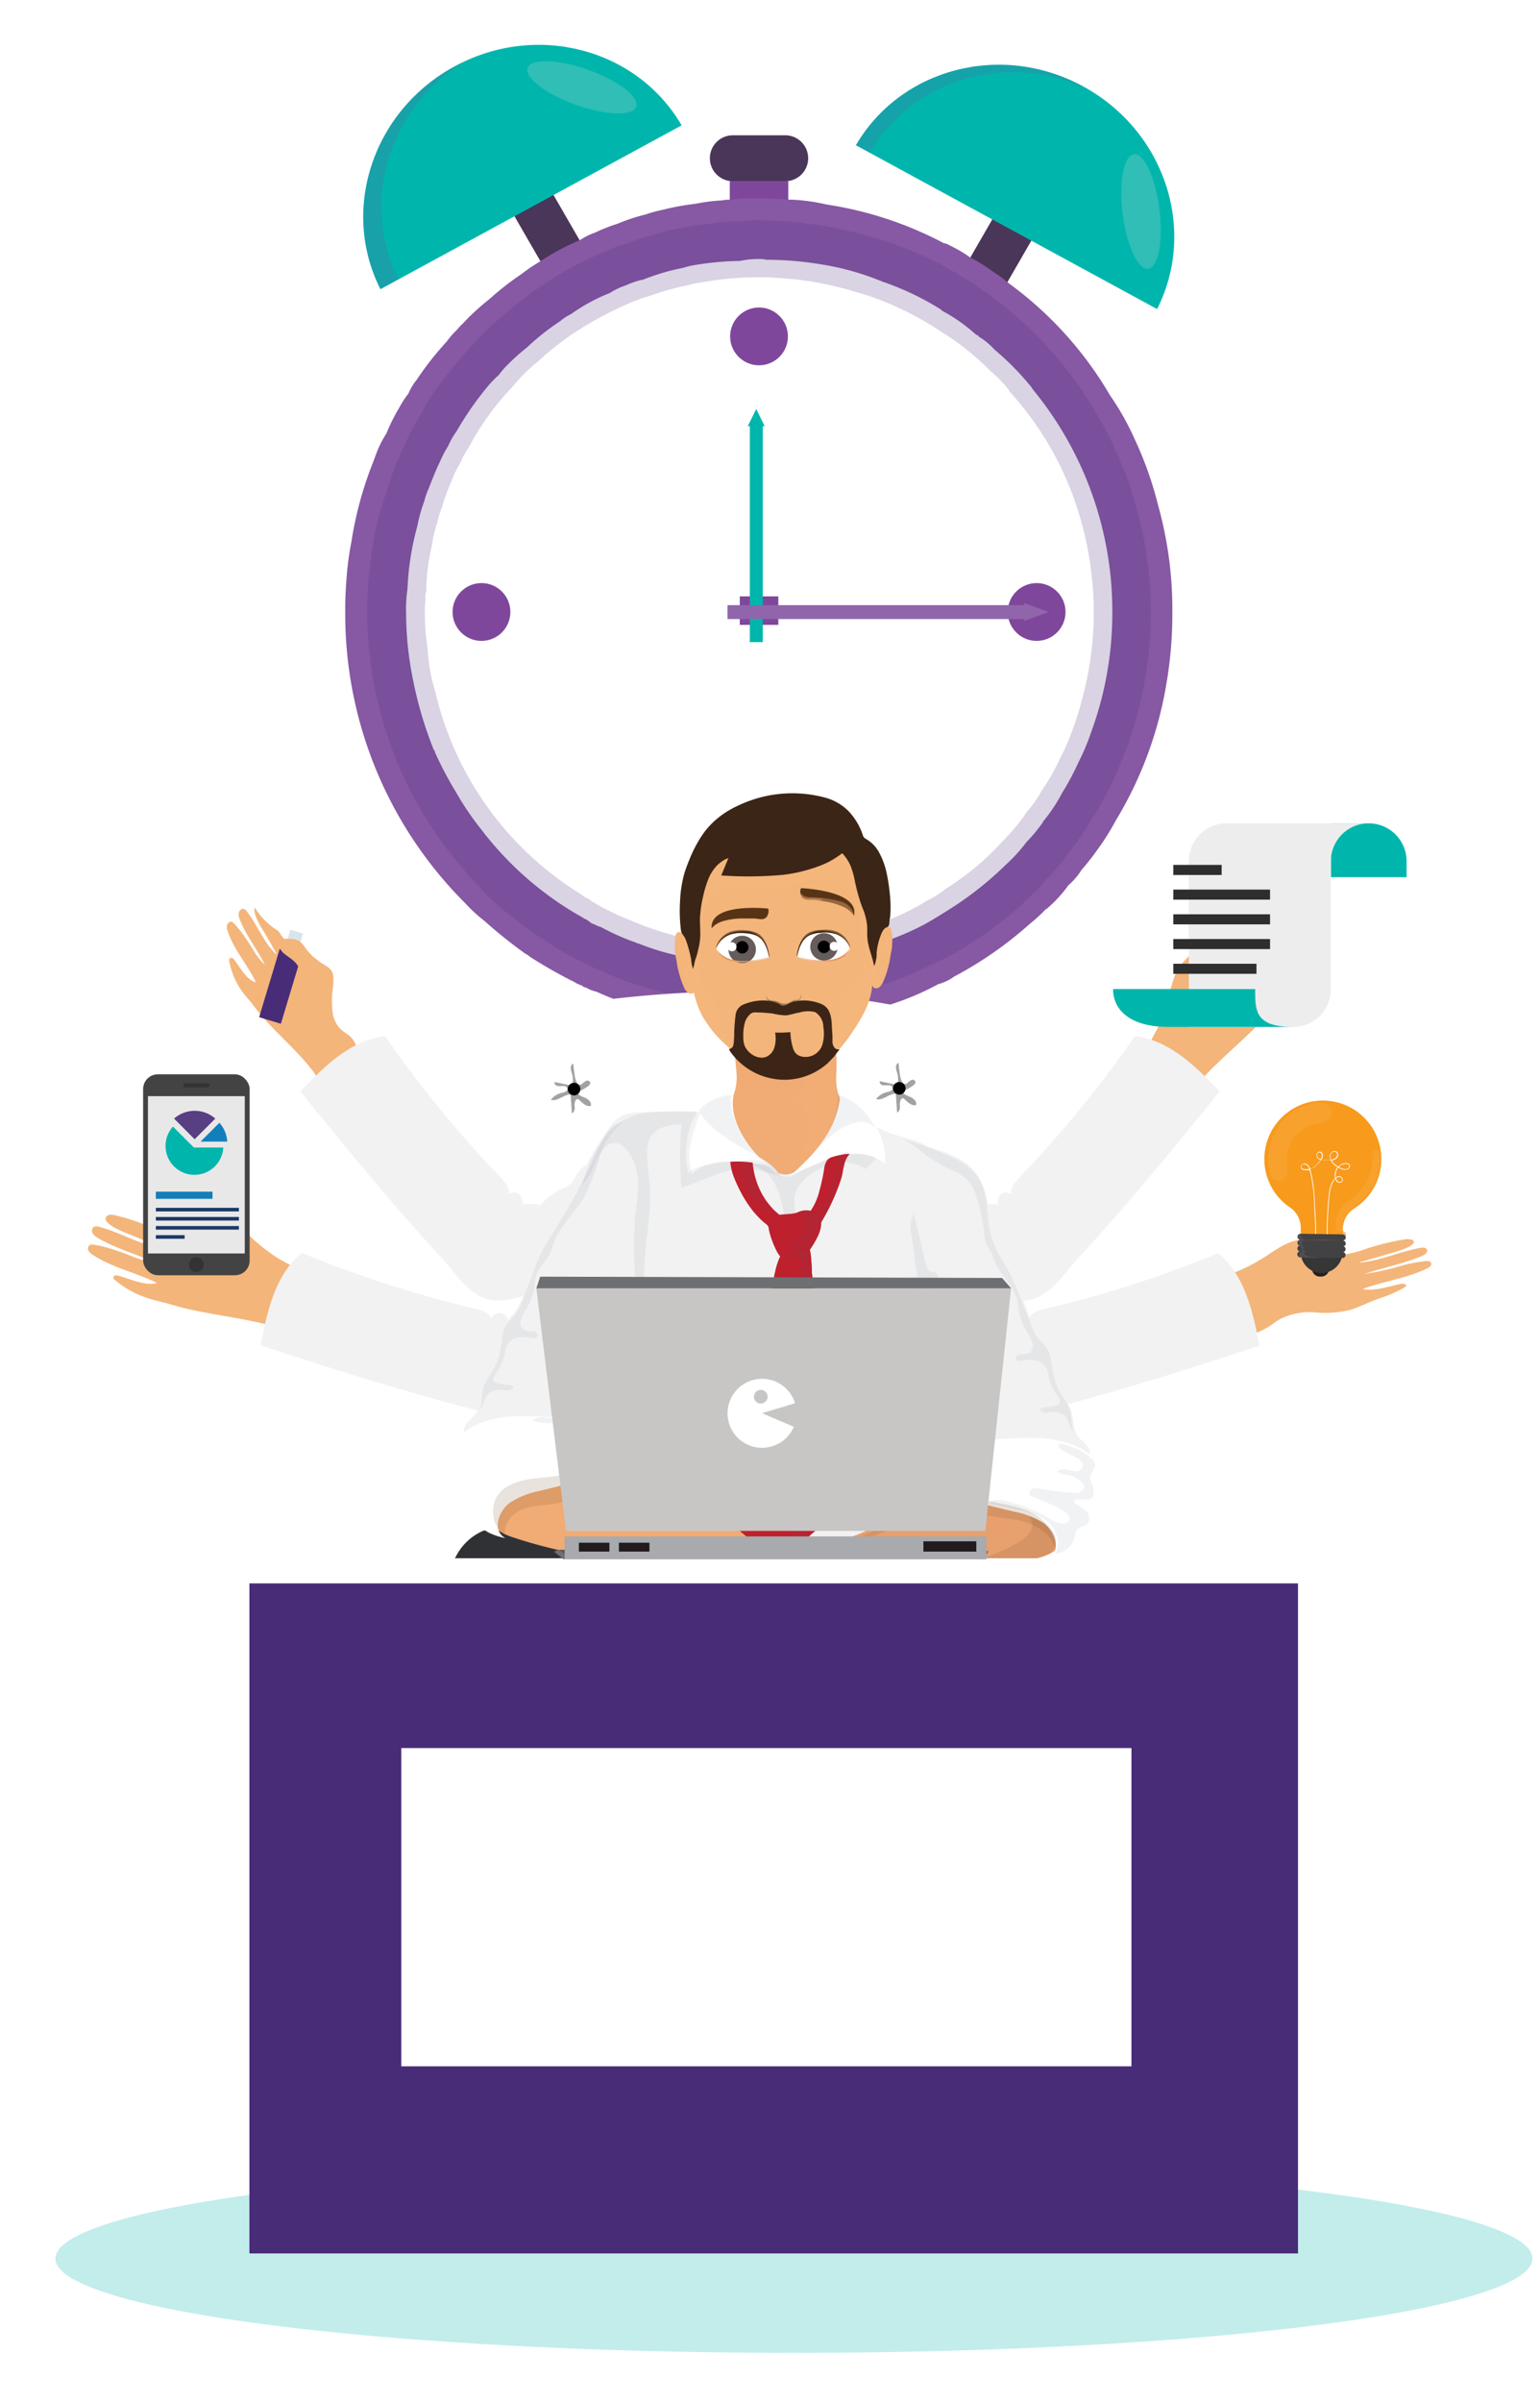
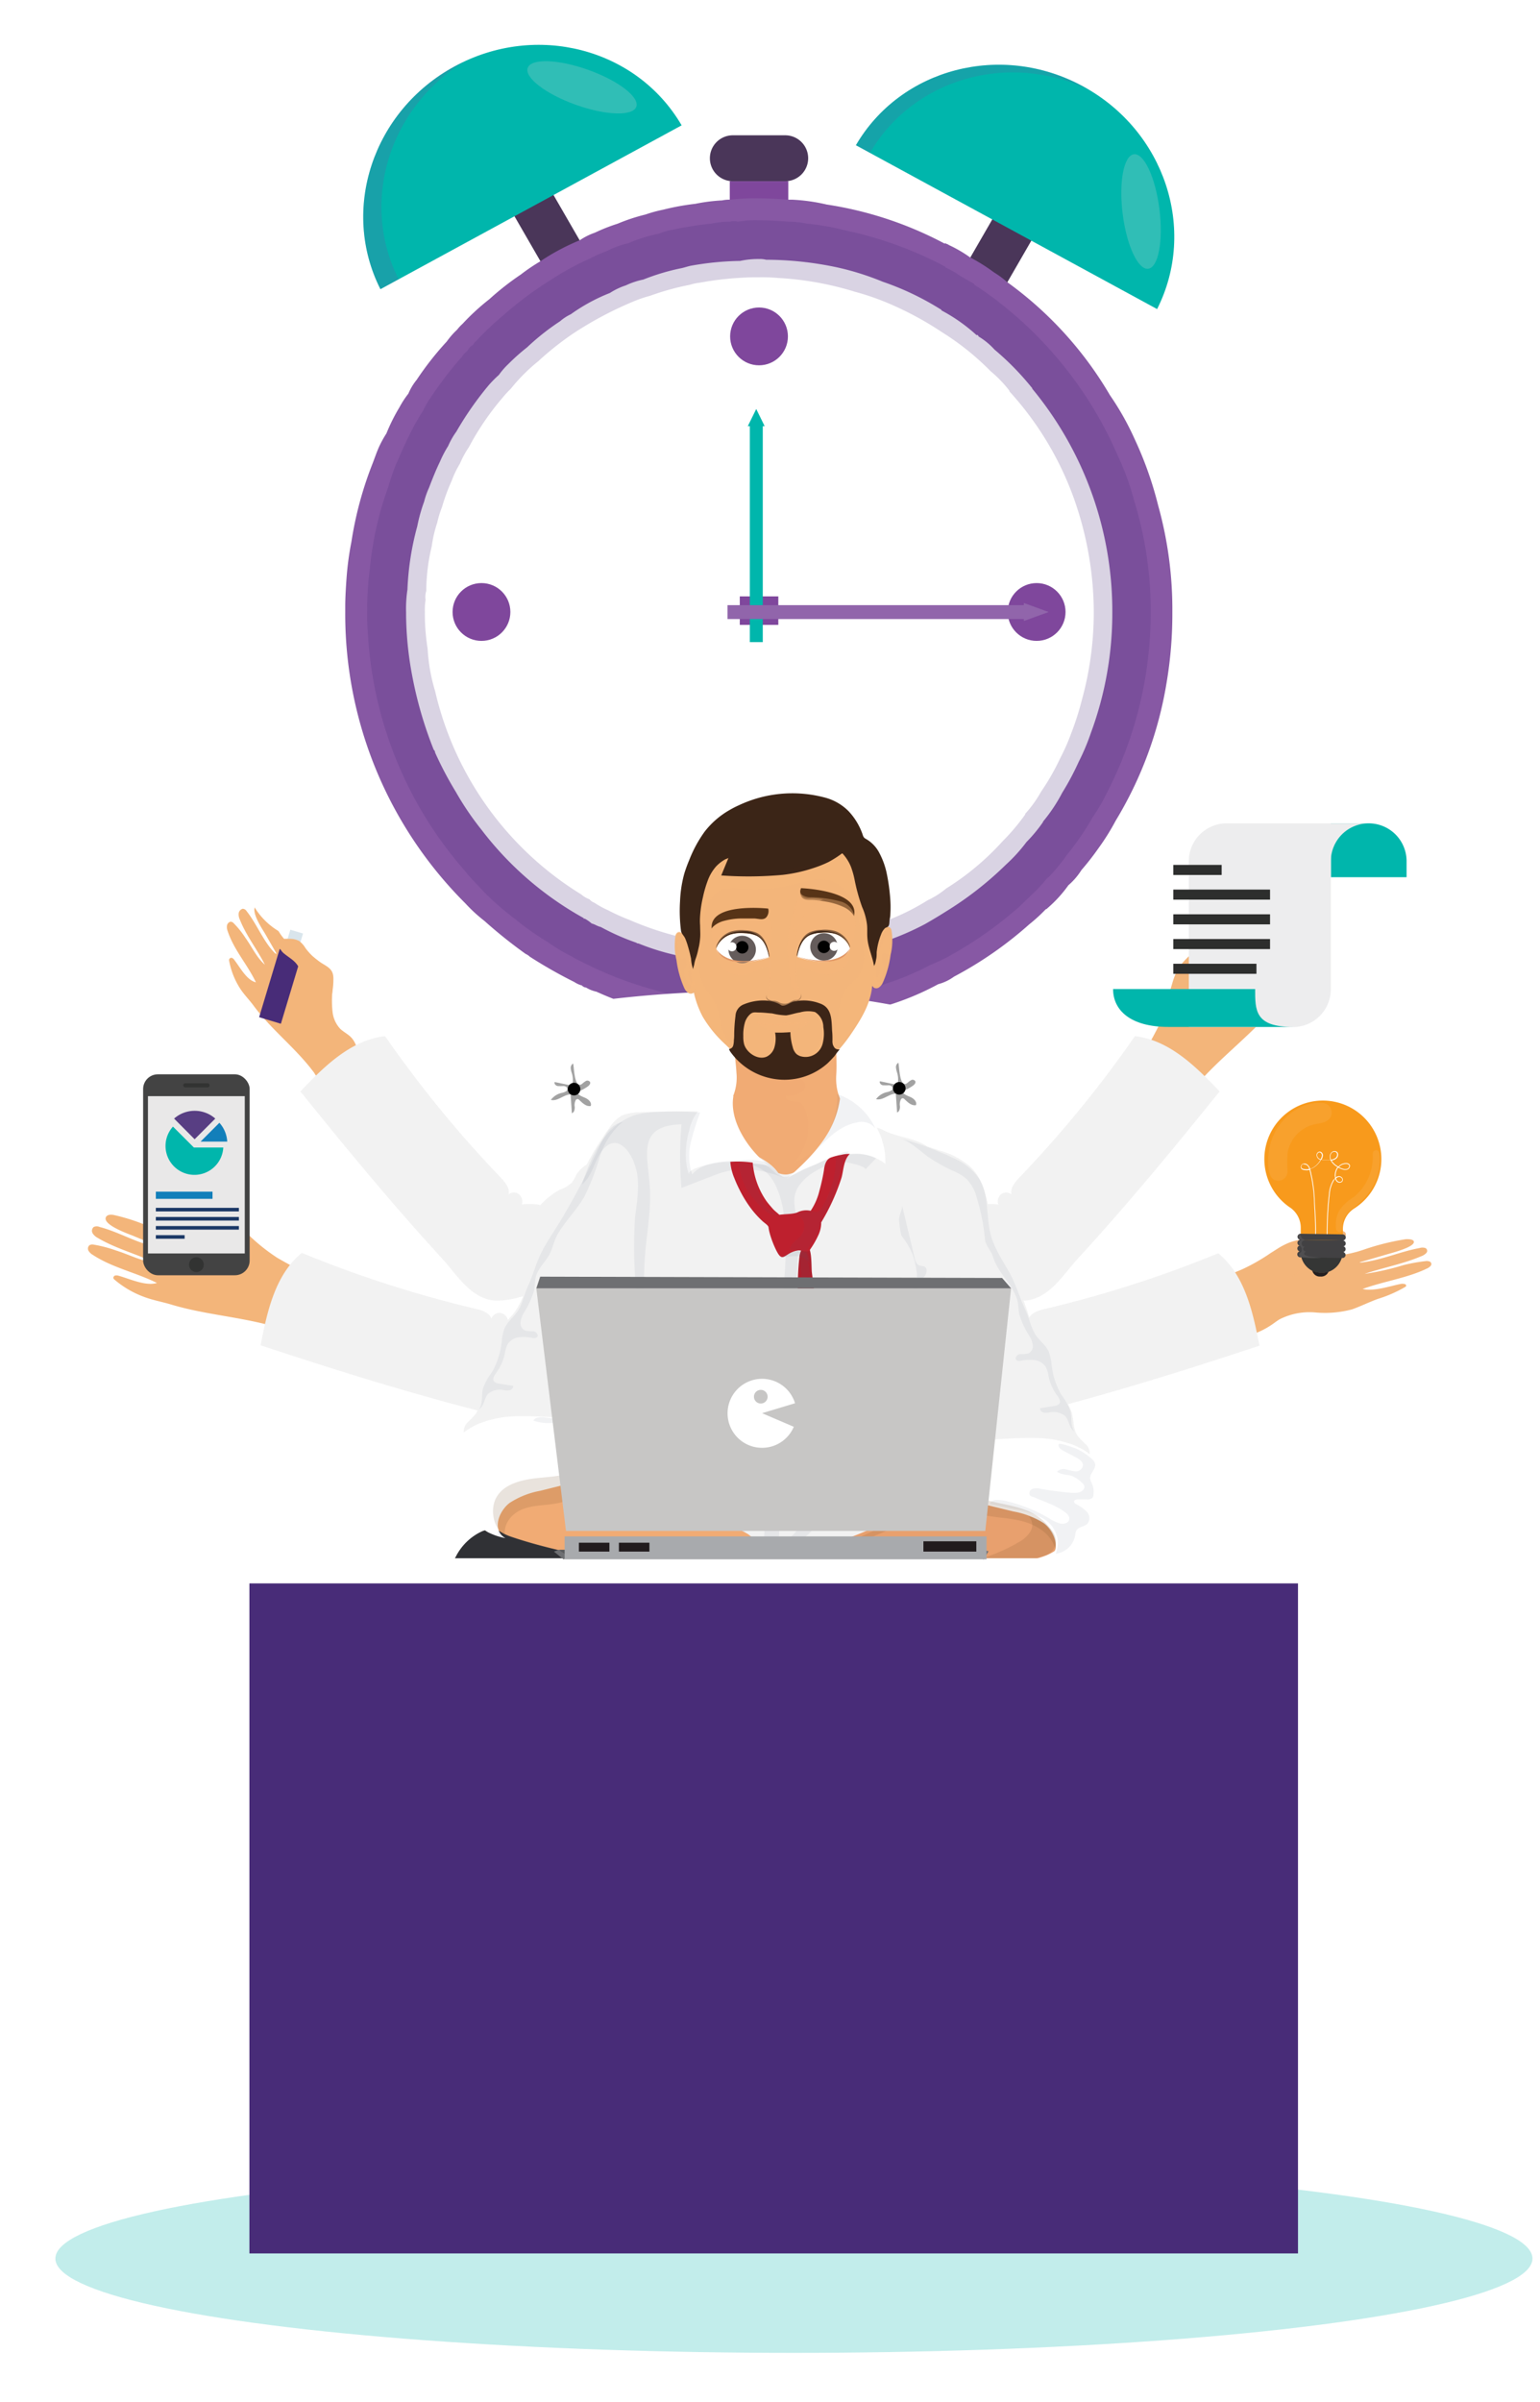
<svg xmlns="http://www.w3.org/2000/svg" viewBox="0 0 261.67 408">
  <defs>
    <style>.cls-1{mask:url(#mask);filter:url(#luminosity-noclip-2);}.cls-13,.cls-14,.cls-15,.cls-19,.cls-2,.cls-33,.cls-38,.cls-39,.cls-4,.cls-40,.cls-42,.cls-47,.cls-9{mix-blend-mode:multiply;}.cls-2{fill:url(#radial-gradient);}.cls-3{isolation:isolate;}.cls-10,.cls-4{fill:#00b6ac;}.cls-4{opacity:0.24;}.cls-5{fill:#fff;}.cls-13,.cls-14,.cls-6{fill:#7f479c;}.cls-7{fill:#4a3659;}.cls-8{fill:#8758a4;}.cls-21,.cls-52,.cls-9{fill:#482c78;}.cls-9{opacity:0.21;}.cls-11{fill:#9165ab;}.cls-12{fill:#ddd;opacity:0.22;mix-blend-mode:screen;}.cls-13{opacity:0.19;}.cls-14{opacity:0.17;}.cls-15,.cls-31{fill:#171817;}.cls-15{opacity:0.4;}.cls-16{fill:#010101;}.cls-17,.cls-19,.cls-33,.cls-39{fill:#f3b57a;}.cls-18,.cls-26{fill:#f2f2f2;}.cls-19{opacity:0.39;}.cls-20{fill:#d9e5ec;}.cls-22{fill:#f89a1c;}.cls-23{fill:#353635;}.cls-24{fill:#231f20;}.cls-25{fill:#424143;}.cls-26,.cls-42{opacity:0.08;}.cls-26,.cls-28{mix-blend-mode:overlay;}.cls-27{mask:url(#mask-2);}.cls-28{fill:url(#radial-gradient-2);}.cls-29{fill:#131312;}.cls-30{fill:#161616;}.cls-32{fill:#f1ab74;}.cls-33,.cls-47{opacity:0.16;}.cls-34,.cls-38,.cls-40{fill:#3c2517;}.cls-35{fill:#655c5b;}.cls-36{fill:#de9260;}.cls-37{fill:#583417;}.cls-38{opacity:0.43;}.cls-39{opacity:0.23;}.cls-40{opacity:0.36;}.cls-41{fill:#2e2e30;}.cls-42{fill:#556272;}.cls-43{fill:#191919;}.cls-44{fill:#e8a06e;}.cls-45{fill:#be202e;}.cls-46{fill:#ad1f2d;}.cls-47{fill:#764d2a;}.cls-48{fill:#434343;}.cls-49{fill:#e9e8e8;}.cls-50{fill:#323332;}.cls-51{fill:#127fba;}.cls-52{opacity:0.9;}.cls-53{fill:#1b3866;}.cls-54{fill:#ededee;}.cls-55{fill:#2d2e2d;}.cls-56{fill:#595a5c;}.cls-57{fill:#6e6f72;}.cls-58{fill:#a8aaad;}.cls-59{fill:#c7c6c5;}.cls-60{fill:#211b1d;}.cls-61{filter:url(#luminosity-noclip);}</style>
    <filter id="luminosity-noclip" x="215.08" y="-8399.5" width="19.41" height="32766" filterUnits="userSpaceOnUse" color-interpolation-filters="sRGB">
      <feFlood flood-color="#fff" result="bg" />
      <feBlend in="SourceGraphic" in2="bg" />
    </filter>
    <mask id="mask" x="215.08" y="-8399.5" width="19.41" height="32766" maskUnits="userSpaceOnUse">
      <g class="cls-61" />
    </mask>
    <radialGradient id="radial-gradient" cx="225.64" cy="213.91" r="10.44" gradientTransform="matrix(1, 0.02, -0.01, 1.01, 2.36, -21.41)" gradientUnits="userSpaceOnUse">
      <stop offset="0" stop-color="#fff" />
      <stop offset="0.01" stop-color="#fff" />
      <stop offset="0.28" stop-color="#fff" />
      <stop offset="1" />
    </radialGradient>
    <filter id="luminosity-noclip-2" x="215.08" y="187.03" width="19.41" height="22.55" filterUnits="userSpaceOnUse" color-interpolation-filters="sRGB">
      <feFlood flood-color="#fff" result="bg" />
      <feBlend in="SourceGraphic" in2="bg" />
    </filter>
    <mask id="mask-2" x="215.08" y="187.03" width="19.41" height="22.55" maskUnits="userSpaceOnUse">
      <g class="cls-1">
        <path class="cls-2" d="M234.49,197a9.91,9.91,0,0,1-2.72,6.67c-.81.85-1.89,1.29-2.67,2.17a4.79,4.79,0,0,0-1.22,3.13.71.71,0,0,1-.11.48.65.65,0,0,1-.52.14q-2.65,0-5.29-.17a.86.86,0,0,1-.63-.2,1,1,0,0,1-.13-.75,3.87,3.87,0,0,0-1.38-3.22,12.72,12.72,0,0,1-2.54-2.16,9.92,9.92,0,0,1-2.21-6.38,9.71,9.71,0,1,1,19.41.29Z" />
      </g>
    </mask>
    <radialGradient id="radial-gradient-2" cx="225.64" cy="213.91" r="10.44" gradientTransform="matrix(1, 0.02, -0.01, 1.01, 2.36, -21.41)" gradientUnits="userSpaceOnUse">
      <stop offset="0" stop-color="#fcef44" />
      <stop offset="0.04" stop-color="#fce335" />
      <stop offset="0.12" stop-color="#fdd322" />
      <stop offset="0.2" stop-color="#fdca17" />
      <stop offset="0.28" stop-color="#fdc713" />
      <stop offset="1" stop-color="#f29140" />
    </radialGradient>
  </defs>
  <title>Artboard 1</title>
  <g class="cls-3">
    <g id="Layer_1" data-name="Layer 1">
      <ellipse class="cls-4" cx="134.9" cy="383.63" rx="125.49" ry="16.02" />
      <circle class="cls-5" cx="259.33" cy="277.12" r="2.34" />
      <ellipse class="cls-5" cx="179.06" cy="45.5" rx="0.94" ry="2.61" />
      <ellipse class="cls-5" cx="179.06" cy="45.5" rx="2.61" ry="0.94" />
      <rect class="cls-6" x="124" y="30.78" width="9.94" height="10.55" />
      <path class="cls-7" d="M133.42,30.78h-8.9a3.9,3.9,0,0,1-3.9-3.9h0a3.9,3.9,0,0,1,3.9-3.9h8.9a3.9,3.9,0,0,1,3.9,3.9h0A3.9,3.9,0,0,1,133.42,30.78Z" />
      <rect class="cls-7" x="91.38" y="30.86" width="7.55" height="23.43" transform="translate(-8.54 53.29) rotate(-30)" />
      <rect class="cls-7" x="156.22" y="42.19" width="23.43" height="7.55" transform="translate(44.17 168.42) rotate(-60)" />
      <circle class="cls-5" cx="128.97" cy="104.01" r="63.6" />
      <path class="cls-8" d="M95.15,50.23a47.68,47.68,0,0,0-7.81,5.95,25.08,25.08,0,0,0-3.73,3.38A6.19,6.19,0,0,0,82.44,61c-.35.12-.47.35-.7.58-.35.47-.82.82-1.17,1.28.93.82,1.75,1.63,2.56,2.45a21.47,21.47,0,0,1,1.63-1.63,12.48,12.48,0,0,1,1.63-1.87A34.06,34.06,0,0,1,89.56,59a40.61,40.61,0,0,1,5.6-4.43A8.16,8.16,0,0,1,97,53.37ZM196.8,85.9a61.81,61.81,0,0,0-4-11.31,46.91,46.91,0,0,0-4.2-7.46,62.72,62.72,0,0,0-17.49-19.23,15.59,15.59,0,0,0-2.21-1.63,30,30,0,0,0-4.08-2.56,22.41,22.41,0,0,0-3.61-2.1c-.12-.12-.23-.12-.47-.23a.16.16,0,0,0-.23,0,62.55,62.55,0,0,0-20.05-6.64,32,32,0,0,0-5.83-.82H134c-1.63-.12-3.38-.23-5-.23a34.49,34.49,0,0,0-4.9.23,5.67,5.67,0,0,0-1.4.12,30.31,30.31,0,0,0-4.55.58,41.45,41.45,0,0,0-5.48,1,23.05,23.05,0,0,0-3,.82A31.13,31.13,0,0,0,104.94,38a29.29,29.29,0,0,0-3.85,1.52,10.53,10.53,0,0,0-2.56,1.28,37.7,37.7,0,0,0-6.76,3.61,31.93,31.93,0,0,0-3.26,2.21,47.16,47.16,0,0,0-5.36,4.2A38.78,38.78,0,0,0,78.6,55a7.53,7.53,0,0,0-.93,1,13.29,13.29,0,0,0-1.75,2,52.44,52.44,0,0,0-5.13,6.53,9.5,9.5,0,0,0-1.4,2.33,16,16,0,0,0-1.52,2.33,31.4,31.4,0,0,0-2.21,4.43,18.81,18.81,0,0,0-1.17,2.1c-.47,1-.82,2.1-1.28,3.26a61.6,61.6,0,0,0-3.5,13.06,50.58,50.58,0,0,0-.82,6.06c-.12,1.63-.23,3.38-.23,5V104a69.4,69.4,0,0,0,20.4,49.43,26.42,26.42,0,0,0,3.26,3,81.82,81.82,0,0,0,7,5.6,2.41,2.41,0,0,1,.7.47,79.68,79.68,0,0,0,7.58,4.31,4.31,4.31,0,0,0,1.28.58,1,1,0,0,0,.7.35,5.51,5.51,0,0,0,1.75.7,61.56,61.56,0,0,0,11.31,3.85,48.74,48.74,0,0,0,5.95,1.17,27.1,27.1,0,0,0,4.31.47,3.22,3.22,0,0,0,1,.12c1.4.12,2.68.23,4.08.23H129a69.83,69.83,0,0,0,11.07-.93,19.24,19.24,0,0,0,3.73-.7c1.17-.23,2.33-.47,3.5-.82a.41.41,0,0,0,.23-.12,26.64,26.64,0,0,0,3.26-.93,46.57,46.57,0,0,0,8.63-3.61,8.1,8.1,0,0,0,2.68-1.28A64.41,64.41,0,0,0,174.89,157a27.82,27.82,0,0,0,2.8-2.56c.12,0,.23-.12.35-.23a21.74,21.74,0,0,0,3.5-3.85,11.29,11.29,0,0,0,2.21-2.57,45.59,45.59,0,0,0,2.91-3.73,39,39,0,0,0,2.91-4.66,65.41,65.41,0,0,0,8.63-23.31,70,70,0,0,0,1-12.12A65.69,65.69,0,0,0,196.8,85.9Zm-19.58,53.74a25.3,25.3,0,0,1-2.8,3.38,27.41,27.41,0,0,1-3.5,3.85,57.89,57.89,0,0,1-10.26,8q-1.57,1-3.5,2.1a46.94,46.94,0,0,1-7,3,25.53,25.53,0,0,1-2.68,1,28.66,28.66,0,0,1-3.38.93,1.49,1.49,0,0,1-.7.12,16,16,0,0,1-4,.82A51.64,51.64,0,0,1,129,164h-.35a14.32,14.32,0,0,1-3.15-.23,2.4,2.4,0,0,1-1.28,0,17.46,17.46,0,0,1-2.33-.23c-.93-.12-2-.23-3-.47a23.94,23.94,0,0,1-4-.82,40.77,40.77,0,0,1-6.41-2,.43.43,0,0,1-.35-.12,40,40,0,0,1-6.06-2.68c-.58-.12-1-.47-1.52-.58a7,7,0,0,0-1.17-.82c-.12,0-.23,0-.23-.12A55.89,55.89,0,0,1,81.86,141a49.44,49.44,0,0,1-4.43-6.53,59.64,59.64,0,0,1-3.5-6.64.61.61,0,0,0-.23-.47A67.59,67.59,0,0,1,70,114.57,57.57,57.57,0,0,1,69,104.43V104a21.32,21.32,0,0,1,.23-3.85A47.75,47.75,0,0,1,70.9,89.39a28.17,28.17,0,0,1,1.17-4.2,13.74,13.74,0,0,1,.82-2.33c.58-1.52,1.17-3,1.86-4.43a19.5,19.5,0,0,1,1.4-2.68,13.14,13.14,0,0,1,1.4-2.45,55,55,0,0,1,5.6-8,21.47,21.47,0,0,1,1.63-1.63,12.48,12.48,0,0,1,1.63-1.87A34.06,34.06,0,0,1,89.56,59a40.61,40.61,0,0,1,5.6-4.43A8.16,8.16,0,0,1,97,53.37a30.71,30.71,0,0,1,6.64-3.61,11.33,11.33,0,0,1,2.68-1.28,13.31,13.31,0,0,1,3-1,37.81,37.81,0,0,1,6.18-1.87c.7-.12,1.28-.35,1.87-.47a51.2,51.2,0,0,1,8.39-.82A14.32,14.32,0,0,1,129,44a4,4,0,0,1,1.17.12,58.29,58.29,0,0,1,12,1.28,46.66,46.66,0,0,1,7.81,2.45,47.32,47.32,0,0,1,9.79,4.66c.12,0,.23.23.23.23a29,29,0,0,1,5.95,4.2c.12-.12.23,0,.35.23a11.81,11.81,0,0,1,2.68,2.21,46.81,46.81,0,0,1,6.29,6.41c.12.12.12.12.12.23A59.31,59.31,0,0,1,189,104a58.64,58.64,0,0,1-3.61,20.4,37.78,37.78,0,0,1-2.1,5,45.23,45.23,0,0,1-2.8,5.25,27.52,27.52,0,0,1-3.26,4.9Z" />
      <path class="cls-9" d="M192.72,85.08a43.2,43.2,0,0,0-2.8-7.69,66.27,66.27,0,0,0-20.4-26.23l-.12-.12c-1.28-.93-2.56-1.87-3.85-2.68v-.12l-2.45-1.4a13.08,13.08,0,0,0-2.45-1.4v-.12a64.46,64.46,0,0,0-17-6.18A40.2,40.2,0,0,0,137.12,38a14.46,14.46,0,0,0-3.15-.35c-1.63-.12-3.38-.23-5-.23a18.27,18.27,0,0,0-3.61.23,2.39,2.39,0,0,0-1.28,0,14.75,14.75,0,0,0-3.26.35,56.53,56.53,0,0,0-6.41,1,9.69,9.69,0,0,0-2.45.7,25.08,25.08,0,0,0-5.25,1.63,14.17,14.17,0,0,0-3.5,1.28,22.06,22.06,0,0,0-2.91,1.28,45.65,45.65,0,0,0-6.64,3.61,61,61,0,0,0-8.28,6.18,49.75,49.75,0,0,0-4.43,4.2,3.08,3.08,0,0,0-.58.7,2.52,2.52,0,0,0-.93,1,3.77,3.77,0,0,0-.93,1,61.89,61.89,0,0,0-5.36,7,13.78,13.78,0,0,0-1.28,2.22c-.47.7-.93,1.52-1.4,2.33-.82,1.52-1.52,3-2.21,4.55-.35.7-.58,1.4-.93,2.1A35.16,35.16,0,0,0,66,82.63,55.76,55.76,0,0,0,62.86,96.5a52.3,52.3,0,0,0-.47,7.46v1c0,1.4.12,2.8.23,4.2a66.72,66.72,0,0,0,16.32,38.7c1,1.28,2.21,2.45,3.38,3.73a48.89,48.89,0,0,0,5.25,4.55A46,46,0,0,0,93.05,160a29,29,0,0,0,4.08,2.45,12.76,12.76,0,0,0,1.75.93,63.14,63.14,0,0,0,12.36,4.78,39.11,39.11,0,0,0,7.34,1.52,26,26,0,0,0,4.2.58,5.24,5.24,0,0,0,1.4.12,17.52,17.52,0,0,0,3.5.12,2,2,0,0,0,.82.12H129a57.21,57.21,0,0,0,11-1,13.2,13.2,0,0,0,3.73-.7,9.18,9.18,0,0,0,2.56-.58,6.12,6.12,0,0,0,1.4-.35,21.22,21.22,0,0,0,2.91-.93,46.09,46.09,0,0,0,7.46-3.15,29.92,29.92,0,0,0,2.8-1.28,66.63,66.63,0,0,0,12.47-8.74c1-1,2.1-2,3-2.91a23.5,23.5,0,0,0,1.63-1.87l.23-.12a34.67,34.67,0,0,0,3.15-3.85,46.31,46.31,0,0,0,4.31-6.3,33.59,33.59,0,0,0,2.56-4.43A66.62,66.62,0,0,0,195.52,104,63.28,63.28,0,0,0,192.72,85.08Zm-15.85,49.43a20,20,0,0,1-2.68,3.73v.12a36,36,0,0,1-3.85,4.55,45,45,0,0,1-9.56,8,14.38,14.38,0,0,1-3.15,2,39.05,39.05,0,0,1-7.69,3.73,10.7,10.7,0,0,1-2.68,1,27.45,27.45,0,0,1-4.08,1.28c-1.4.35-2.68.7-4.08.93a57.52,57.52,0,0,1-10.14.93h-.47c-1.4,0-2.8-.12-4.2-.23a.36.36,0,0,1-.23-.12,7.61,7.61,0,0,1-2.8-.23,8.07,8.07,0,0,1-2.33-.35,52.92,52.92,0,0,1-12-3.61,34,34,0,0,1-3.61-1.63,15,15,0,0,1-2.33-1.28,1.78,1.78,0,0,1-.82-.58,4.38,4.38,0,0,1-1.4-.82,55.1,55.1,0,0,1-24.83-34.51,30.35,30.35,0,0,1-1.28-7.23,38.23,38.23,0,0,1-.47-6.3,11.28,11.28,0,0,1,.12-2,3.36,3.36,0,0,1,.12-1.52,32.9,32.9,0,0,1,.93-7.58,21.83,21.83,0,0,1,.93-4,17.93,17.93,0,0,1,.82-2.68,33.84,33.84,0,0,1,1.63-4.43,16.55,16.55,0,0,1,1.4-2.91,16.45,16.45,0,0,1,1.52-2.8,46.3,46.3,0,0,1,5.71-8.39,16.51,16.51,0,0,1,1.4-1.52,30.87,30.87,0,0,1,4.78-4.78l.12-.12a51.87,51.87,0,0,1,5.6-4.43,61.63,61.63,0,0,1,10.26-5.48,21.53,21.53,0,0,1,2.91-1,44.7,44.7,0,0,1,6.76-1.87,8.18,8.18,0,0,1,1.63-.35,57.23,57.23,0,0,1,9.09-.93h1a32.68,32.68,0,0,1,3.38.12,53.88,53.88,0,0,1,12.94,2.33,43.29,43.29,0,0,1,5.48,1.87,55.19,55.19,0,0,1,9.33,5,45.05,45.05,0,0,1,8.28,6.64,20.85,20.85,0,0,1,3.15,3.26s.12.12,0,.12A54,54,0,0,1,182.7,85.31,58,58,0,0,1,185.85,104a56,56,0,0,1-2,14.8A48.55,48.55,0,0,1,182,124.6a34.93,34.93,0,0,1-1.86,4.2A40,40,0,0,1,176.87,134.51Z" />
      <circle class="cls-6" cx="128.97" cy="57.14" r="4.91" />
      <circle class="cls-6" cx="128.97" cy="151.47" r="4.91" />
      <circle class="cls-6" cx="176.14" cy="103.95" r="4.91" />
      <circle class="cls-6" cx="81.81" cy="103.95" r="4.91" />
      <rect class="cls-6" x="125.7" y="101.3" width="6.55" height="4.84" />
      <rect class="cls-10" x="127.41" y="72.07" width="2.2" height="37" />
      <polygon class="cls-10" points="129.93 72.39 127.06 72.39 128.48 69.5 128.51 69.5 129.93 72.39" />
      <rect class="cls-11" x="123.62" y="102.79" width="50.8" height="2.36" />
      <polygon class="cls-11" points="173.97 105.48 173.97 102.42 178.14 103.94 178.14 103.97 173.97 105.48" />
      <path class="cls-10" d="M115.82,21.29c-7.61-13.06-24.7-17.57-38.6-10S57.82,35.63,64.64,49.12Z" />
      <ellipse class="cls-12" cx="98.89" cy="14.84" rx="3.15" ry="9.8" transform="translate(51.6 102.94) rotate(-70.31)" />
      <path class="cls-13" d="M78.84,10.49c-.54.25-1.09.49-1.62.78-13.9,7.56-19.4,24.35-12.58,37.84l3.09-1.68C61.16,34.44,66,18.41,78.84,10.49Z" />
      <path class="cls-10" d="M145.43,24.67c7.61-13.06,24.7-17.57,38.6-10S203.43,39,196.61,52.5Z" />
      <ellipse class="cls-12" cx="193.88" cy="35.94" rx="3.15" ry="9.8" transform="translate(-2.96 24.33) rotate(-7.13)" />
      <path class="cls-14" d="M147.83,25.95c7.35-12.6,23.5-17.21,37.12-10.73-.31-.18-.6-.38-.92-.56-13.9-7.56-31-3-38.6,10L196.61,52.5v0Z" />
      <path class="cls-5" d="M89.43,172.47a18.08,18.08,0,0,0-2.61,1.32c-4.64,2.86-5.81,7.13-6.14,12.22-.71,11.07.64,22.11,1.66,33.12a159,159,0,0,1,.88,16.07c0,5.23,1.07,10.69,1.68,15.91.34,2.91.72,5.92,2.21,8.44a13.72,13.72,0,0,0,7,5.51c5.33,2.06,10.81,1.21,16.38,1.47a187,187,0,0,0,20.53-.18q9.21-.59,18.34-2.09c3.09-.51,6.18-1.36,9.28-1.77,2.31-.31,4.06-.53,5.3-2.87a14.39,14.39,0,0,0,1.26-5.39c2.19-22,3.79-44,3.66-66,0-4.1-.23-8.54-2.83-11.7-2.38-2.9-6.24-4.06-9.9-4.89-18.73-4.27-38.27-3.94-57.3-1.3A38.57,38.57,0,0,0,89.43,172.47Z" />
      <path class="cls-15" d="M97.35,180.66a.89.89,0,0,0-.37.83,4.54,4.54,0,0,0,.22.92,4.13,4.13,0,0,1,.13,1.39.63.63,0,0,1-.12.38c-.16.18-.44.14-.67.09l-2.29-.48c-.13.3.18.62.5.68a7.73,7.73,0,0,0,1,0c.32,0,.69.23.68.55s-.55.53-1,.62a3.11,3.11,0,0,0-1.83,1.19c1.15.28,2.17-.91,3.35-.94l.22,3.2c.39-.13.5-.64.49-1.05a1.82,1.82,0,0,1,.18-1.2.38.38,0,0,1,.28-.16.5.5,0,0,1,.33.18c.55.52,1.17,1.13,1.92,1,.23-.56-.35-1.12-.91-1.37s-1.23-.46-1.44-1a7.29,7.29,0,0,0,1.84-.94c.25-.18.52-.47.4-.76a.54.54,0,0,0-.72-.17,4.8,4.8,0,0,0-.66.5C97.44,185.09,97.56,180.53,97.35,180.66Z" />
      <circle class="cls-16" cx="97.54" cy="184.99" r="1.07" />
      <path class="cls-15" d="M152.61,180.53a.89.89,0,0,0-.37.83,4.56,4.56,0,0,0,.22.92,4.12,4.12,0,0,1,.13,1.39.63.63,0,0,1-.12.38c-.16.18-.44.14-.67.09l-2.29-.48c-.13.3.18.62.5.68a7.82,7.82,0,0,0,1,0c.32,0,.69.23.68.55s-.55.53-1,.62a3.11,3.11,0,0,0-1.83,1.19c1.15.28,2.17-.91,3.35-.94l.22,3.2c.39-.13.5-.64.49-1.05a1.82,1.82,0,0,1,.18-1.2.38.38,0,0,1,.28-.17.5.5,0,0,1,.33.18c.55.52,1.17,1.13,1.92,1,.23-.56-.35-1.12-.91-1.37s-1.23-.46-1.44-1a7.29,7.29,0,0,0,1.84-.94c.25-.18.52-.47.4-.76a.54.54,0,0,0-.72-.17,4.79,4.79,0,0,0-.66.5C152.7,185,152.83,180.4,152.61,180.53Z" />
      <circle class="cls-16" cx="152.8" cy="184.86" r="1.07" />
      <path class="cls-17" d="M56.46,168.59c0-.34,0-.68,0-1a5.32,5.32,0,0,0-.21-1.78,5.65,5.65,0,0,0-1.93-2.4A30.08,30.08,0,0,0,50.95,161c-.76-.47-1.75-.74-2.45-1.27A8.9,8.9,0,0,1,46.76,157a14.25,14.25,0,0,0-2.21-2.94c-.27-.26-.66-.51-1-.26-1.17.79,1.12,4.16,1.45,4.72L47,162a.45.45,0,0,1-.37-.19c-1.94-2-3-4.88-4.73-7.05a.81.81,0,0,0-.66-.4.94.94,0,0,0-.69.81,2,2,0,0,0,.19,1c1.1,2.79,2.94,5.05,4.27,7.69-1.42-1.22-2.22-3.07-3.33-4.59a15.4,15.4,0,0,0-2-2.48.69.69,0,0,0-.54-.23.84.84,0,0,0-.58.69,1.82,1.82,0,0,0,.12.89c1.08,3.25,3.36,5.68,4.8,8.71-1.58-.35-2.74-2.63-3.69-3.83a.8.8,0,0,0-.39-.32.4.4,0,0,0-.46.25.55.55,0,0,0,0,.28,13.19,13.19,0,0,0,1.79,4.57c.71,1.13,1.62,2,2.41,3.09,3.1,4.15,7.14,7.14,10.25,11.34A3.76,3.76,0,0,0,55,183.8c1,.34,2.3-.28,3.34-1s2.13-1.5,2.39-2.67a4.76,4.76,0,0,0-.64-3.37c-.63-1-1.47-1.26-2.27-2a5,5,0,0,1-1.32-2.95A17.32,17.32,0,0,1,56.46,168.59Z" />
      <path class="cls-18" d="M88.65,204.61a1.61,1.61,0,0,0-.43-1.73,1.46,1.46,0,0,0-1.82,0c.29-1-.53-2-1.27-2.81A196,196,0,0,1,65.43,176c-5.82.65-10.36,5.15-14.39,9.39,5.51,6.84,11.08,13.64,16.84,20.27q3.58,4.12,7.26,8.14c2.48,2.7,4.9,6.86,9,7.11a13.62,13.62,0,0,0,4.12-.57,80.38,80.38,0,0,0,10.15-3.3c.84-.34,1.81,0,2.59-.3.93-.32,1.56-1.37,2.1-2.14,4.49-6.48,9.11-13.39,11.7-20.9.28-.81,1.54-4,.74-4.66s-3.25.54-3.91,1.15a16.8,16.8,0,0,1-2.62,2.3,37.51,37.51,0,0,0-3.21,2.56c-2.4,1.86-6.25,1.69-7.9,4.55a7.85,7.85,0,0,1-.76,1.31,5.87,5.87,0,0,1-2,1.16,12.8,12.8,0,0,0-3.4,2.71C92,204.48,89,204.47,88.65,204.61Z" />
      <path class="cls-19" d="M50.53,169.56a11.78,11.78,0,0,1-1.75-4.45A5.34,5.34,0,0,1,50,160.74C49.27,163.56,48.87,166.82,50.53,169.56Z" />
      <path class="cls-5" d="M57,136.38a12,12,0,1,0,8,14.9A12,12,0,0,0,57,136.38Zm-6.15,20.43a9.38,9.38,0,1,1,11.69-6.28A9.38,9.38,0,0,1,50.85,156.81Z" />
      <rect class="cls-20" x="48.07" y="158.86" width="3.65" height="2.25" transform="translate(-117.69 161.63) rotate(-73.24)" />
      <rect class="cls-21" x="41.57" y="165.6" width="12.1" height="3.86" transform="translate(-126.52 164.8) rotate(-73.23)" />
      <path class="cls-17" d="M49.11,159.47a3.44,3.44,0,0,1,1.7.35,4.18,4.18,0,0,1,1.1,1.23A10.06,10.06,0,0,0,55,163.8c1,.61,1.63,1.05,1.65,2.36a13.24,13.24,0,0,1-.9,4.95c-.21.53-.52,1.11-1.07,1.26a1.31,1.31,0,0,1-1.17-.35,3.6,3.6,0,0,1-.72-1,13.08,13.08,0,0,1-1.34-3.42c-.17-.84-.21-1.7-.42-2.53-.44-1.75-1.66-2.16-2.9-3.22a2.69,2.69,0,0,1-.79-1.48C47.34,159.41,48.31,159.44,49.11,159.47Z" />
      <path class="cls-17" d="M215.9,212.84l1.2-.76a12.07,12.07,0,0,1,1.93-1c2.15-.84,4.87-.63,7-1.54a6.83,6.83,0,0,1,1.18-.48,1.53,1.53,0,0,1,1.26.19c.52.44,0,1.11-.55,1.52s-3.93,1.84-3.71,2.57a20.14,20.14,0,0,0,7.46-1.06,41.07,41.07,0,0,1,7.24-1.8c.46,0,1,0,1.26.27.71,1-4,2.15-4.67,2.36L231,214.42a.9.9,0,0,0,.52,0c3.37-.43,6.37-1.82,9.68-2.43a1.6,1.6,0,0,1,1,0,.53.53,0,0,1,.18.81,2.14,2.14,0,0,1-.89.58c-3,1.29-6.47,1.93-9.63,3a44.55,44.55,0,0,0,6.57-1.48,28.26,28.26,0,0,1,3.8-.69,1.35,1.35,0,0,1,.73.09.46.46,0,0,1,.15.69,1.81,1.81,0,0,1-.72.51c-3.3,1.59-7.33,2.15-10.86,3.44,1.9.46,4.65-.49,6.45-.85a1.58,1.58,0,0,1,.62,0c.2,0,.38.2.32.35a.45.45,0,0,1-.19.18,22.34,22.34,0,0,1-4.58,2c-1.48.53-2.91,1.25-4.4,1.78a17.84,17.84,0,0,1-6.25.53,11.25,11.25,0,0,0-6.11,1.18c-.39.24-.76.53-1.14.79a13.74,13.74,0,0,1-6.37,2.4,1.47,1.47,0,0,1-.71,0,1.55,1.55,0,0,1-.49-.37,12,12,0,0,1-1.86-2.5c-.41-.68-1.15-1.1-1.59-1.8a8.2,8.2,0,0,1-1.26-3.5.79.79,0,0,1,.08-.55,1.4,1.4,0,0,1,.62-.4c2.1-.89,4.29-1.68,6.38-2.57A32.52,32.52,0,0,0,215.9,212.84Z" />
      <path class="cls-18" d="M172,224.25a1.61,1.61,0,0,1,1.3-1.21,1.46,1.46,0,0,1,1.5,1c.32-1,1.55-1.42,2.6-1.67A196.06,196.06,0,0,0,207,212.88c4.53,3.71,5.9,10,7,15.7-8.34,2.75-16.71,5.43-25.15,7.86-3.49,1-7,2-10.52,2.89s-7.84,3.1-11.4,1.09a13.63,13.63,0,0,1-3.15-2.71,80.48,80.48,0,0,1-6.73-8.28c-.52-.74-1.5-1-2-1.66a5.1,5.1,0,0,1-.6-2.93c-.25-7.88-.36-16.19,1.53-23.9a14.67,14.67,0,0,1,2.19-5.1.75.75,0,0,1,.47-.36c.34,0,.55.34.66.66,1.29,3.57,2.27,7.3,3.51,10.83,1,2.86,4.32,4.82,4.16,8.11a7.8,7.8,0,0,0-.07,1.51,5.86,5.86,0,0,0,1.08,2.08,12.8,12.8,0,0,1,1.38,4.12C169.2,222.31,171.74,223.94,172,224.25Z" />
      <path class="cls-19" d="M218.9,217.14a11.78,11.78,0,0,0,3.89-2.78,5.34,5.34,0,0,0,1.36-4.32C223.22,212.79,221.78,215.74,218.9,217.14Z" />
      <path class="cls-22" d="M219.21,205.11a4.17,4.17,0,0,1,1.81,3.48l0,2.47,7.16.11,0-2.47a4.12,4.12,0,0,1,1.89-3.41,9.94,9.94,0,1,0-10.87-.18Z" />
      <path class="cls-23" d="M221,211.19l0,1.37a3.63,3.63,0,0,0,2,3.31,3.54,3.54,0,0,0,1.51.36,3.47,3.47,0,0,0,1.25-.21,3.55,3.55,0,0,0,1.29-.81,3.63,3.63,0,0,0,1.09-2.55l0-1.37Z" />
      <path class="cls-24" d="M225.74,216a1.35,1.35,0,0,1-1.38.83,1.31,1.31,0,0,1-1.38-1,3.54,3.54,0,0,0,1.51.36A3.47,3.47,0,0,0,225.74,216Z" />
      <path class="cls-5" d="M223.58,210.14h-.13c.07-1.93-.05-3.9-.16-5.8a24.16,24.16,0,0,0-.75-5.48l0-.14a2.18,2.18,0,0,1-1.05,0,.72.72,0,0,1-.32-.15.47.47,0,0,1-.14-.43.6.6,0,0,1,.33-.45.84.84,0,0,1,.92.25,1.71,1.71,0,0,1,.34.6,2.55,2.55,0,0,0,.61-.29,3.74,3.74,0,0,0,1.14-1.23l-.17-.07a.88.88,0,0,1-.5-.75.63.63,0,0,1,.23-.47.48.48,0,0,1,.41-.11.63.63,0,0,1,.44.62,1.43,1.43,0,0,1-.23.71,2.82,2.82,0,0,0,.52.07,6.21,6.21,0,0,0,1,0,1.42,1.42,0,0,1-.11-.55,1,1,0,0,1,.37-.8.68.68,0,0,1,.86,0,.62.62,0,0,1,.18.45.88.88,0,0,1-.25.61,1.53,1.53,0,0,1-.86.38,2.65,2.65,0,0,0,.83.86l.32.2a1.75,1.75,0,0,1,1.36-.61.7.7,0,0,1,.57.28.48.48,0,0,1,0,.39.67.67,0,0,1-.34.4,1.19,1.19,0,0,1-.87,0,3.79,3.79,0,0,1-.75-.31h0a2.23,2.23,0,0,0-.43,1.48c0,.06,0,.12,0,.19a1,1,0,0,1,.55-.21.71.71,0,0,1,.58.31.49.49,0,0,1-.28.77.7.7,0,0,1-.59-.11,1,1,0,0,1-.33-.52,1.85,1.85,0,0,0-.19.23,5.28,5.28,0,0,0-.75,2.36,58.8,58.8,0,0,0-.37,7.27h-.13a58.79,58.79,0,0,1,.37-7.29,5.39,5.39,0,0,1,.77-2.42.42.42,0,0,0,.23-.58,2.37,2.37,0,0,1,.45-1.56l-.3-.19a2.73,2.73,0,0,1-.89-1h0a6.28,6.28,0,0,1-1,0,2.84,2.84,0,0,1-.58-.08,3.88,3.88,0,0,1-1.2,1.3,2.7,2.7,0,0,1-.64.3l0,.14a24.24,24.24,0,0,1,.75,5.5C223.53,206.24,223.65,208.21,223.58,210.14Zm3.43-10a.91.91,0,0,0,.3.51.57.57,0,0,0,.48.09.38.38,0,0,0,.26-.22.38.38,0,0,0-.05-.36.58.58,0,0,0-.47-.25A.87.87,0,0,0,227,200.17Zm-5.42-2.38a.52.52,0,0,0-.23,0,.47.47,0,0,0-.25.36.34.34,0,0,0,.1.31.61.61,0,0,0,.26.12,2,2,0,0,0,1,0,1.59,1.59,0,0,0-.31-.55A.81.81,0,0,0,221.6,197.79Zm5.89.47a3.6,3.6,0,0,0,.7.29,1.07,1.07,0,0,0,.78,0,.54.54,0,0,0,.27-.32.35.35,0,0,0,0-.29.58.58,0,0,0-.47-.22A1.64,1.64,0,0,0,227.49,198.25Zm-.75-2.59a.59.59,0,0,0-.36.11.87.87,0,0,0-.32.69,1.3,1.3,0,0,0,.11.54,1.44,1.44,0,0,0,.83-.35.74.74,0,0,0,.21-.52.46.46,0,0,0-.47-.48Zm-2.51.1a.38.38,0,0,0-.24.09.5.5,0,0,0-.19.37.75.75,0,0,0,.43.64l.17.07h0a1.35,1.35,0,0,0,.22-.66.5.5,0,0,0-.34-.5Z" />
      <path class="cls-25" d="M228.15,210.7l-7.17-.11a.52.52,0,0,1-.51-.52h0a.52.52,0,0,1,.52-.51l7.17.11a.52.52,0,0,1,.51.52h0A.52.52,0,0,1,228.15,210.7Z" />
      <path class="cls-25" d="M228.11,213.68l-7.17-.11a.52.52,0,0,1-.51-.52h0a.52.52,0,0,1,.52-.51l7.17.11a.52.52,0,0,1,.51.52h0A.52.52,0,0,1,228.11,213.68Z" />
      <path class="cls-25" d="M228.14,211.73l-7.17-.11a.52.52,0,0,1-.51-.52h0a.52.52,0,0,1,.52-.51l7.17.11a.52.52,0,0,1,.51.52h0A.52.52,0,0,1,228.14,211.73Z" />
      <path class="cls-25" d="M228.12,212.69l-7.17-.11a.52.52,0,0,1-.51-.52h0a.52.52,0,0,1,.52-.51l7.17.11a.52.52,0,0,1,.51.52h0A.52.52,0,0,1,228.12,212.69Z" />
      <path class="cls-26" d="M222.89,191.1c1.19-.37,3-.25,3.35-1.79a1.65,1.65,0,0,0-.58-1.62,2,2,0,0,0-1.09-.36c-4-.23-7.65,3.12-8.68,6.86a11.59,11.59,0,0,0-.39,2.47c-.05,1-.07,3.17,1,3.75a1.48,1.48,0,0,0,1,.12,1.58,1.58,0,0,0,1.27-1.56,28.5,28.5,0,0,1,0-3A6,6,0,0,1,222.89,191.1Z" />
      <path class="cls-26" d="M230.09,205.07a4.59,4.59,0,0,0-1.86,2.26,4,4,0,0,0-.13,1.13,1.15,1.15,0,0,1-.13.67c-.21.3-.72.14-.87-.14a1,1,0,0,1-.09-.43,5,5,0,0,1,.53-2.9,7.64,7.64,0,0,1,2.49-2.33,8.79,8.79,0,0,0,3.22-7.18.92.92,0,0,1,.06-.45.54.54,0,0,1,1,0,1.53,1.53,0,0,1,.13.58,9.22,9.22,0,0,1-1,4.9,10,10,0,0,1-2.52,3.21C230.65,204.64,230.37,204.85,230.09,205.07Z" />
      <path class="cls-26" d="M220.7,210.17a.77.77,0,0,0,.43.43.64.64,0,0,0-.11,1.13.8.8,0,0,1-.28,1.23.49.49,0,0,0,.17.49.91.91,0,0,0,.42.14,12.1,12.1,0,0,0,3.11.07l-1.69-.21a2.37,2.37,0,0,1-1-.28.35.35,0,0,1-.17-.2c0-.2.19-.32.38-.38a.57.57,0,0,1-.52-.35c-.07-.22.13-.49.35-.44a.58.58,0,1,1,.07-1.15,1.11,1.11,0,0,1-.89-.87.16.16,0,0,1,.07-.18A.41.41,0,0,0,220.7,210.17Z" />
      <g class="cls-27">
        <path class="cls-28" d="M234.49,197a9.91,9.91,0,0,1-2.72,6.67c-.81.85-1.89,1.29-2.67,2.17a4.79,4.79,0,0,0-1.22,3.13.71.71,0,0,1-.11.48.65.65,0,0,1-.52.14q-2.65,0-5.29-.17a.86.86,0,0,1-.63-.2,1,1,0,0,1-.13-.75,3.87,3.87,0,0,0-1.38-3.22,12.72,12.72,0,0,1-2.54-2.16,9.92,9.92,0,0,1-2.21-6.38,9.71,9.71,0,1,1,19.41.29Z" />
      </g>
      <path class="cls-17" d="M198.74,168.55c.15-.52.29-1,.45-1.53a11.83,11.83,0,0,1,.87-2.24c1.19-2.14,3.61-3.41,4.69-5.61a6.12,6.12,0,0,1,.64-1.2,1.19,1.19,0,0,1,1.19-.48c.76.22.81,1.27.65,2-.2.94-1.94,4.27-1.23,5a15.55,15.55,0,0,0,5.45-5.33,33.22,33.22,0,0,1,4.74-6.05c.35-.31.84-.62,1.24-.39,1.31.75-1.74,4.63-2.19,5.28l-2.73,4a.68.68,0,0,0,.46-.24c2.5-2.36,4-5.59,6.31-8.13a1.21,1.21,0,0,1,.83-.5.84.84,0,0,1,.74.82,2.26,2.26,0,0,1-.33,1.15c-1.58,3.14-4,5.78-5.84,8.77,1.81-1.47,2.94-3.55,4.41-5.32a22.13,22.13,0,0,1,2.67-2.89,1,1,0,0,1,.67-.3.75.75,0,0,1,.63.7,2,2,0,0,1-.23,1c-1.6,3.64-4.55,6.5-6.56,9.93,1.91-.53,3.52-3.13,4.77-4.53a1.2,1.2,0,0,1,.49-.39.41.41,0,0,1,.52.22.56.56,0,0,1,0,.3,16.53,16.53,0,0,1-2.57,5.14c-1,1.3-2.13,2.37-3.17,3.59-4.09,4.81-9.18,8.46-13.29,13.32a5.56,5.56,0,0,1-2.13,1.81,4.55,4.55,0,0,1-3.87-.81,13.56,13.56,0,0,1-3.59-3.29,1.4,1.4,0,0,1-.33-.67,1.48,1.48,0,0,1,.23-.79c1.11-2.17,2.36-4.28,3.46-6.45A32.92,32.92,0,0,0,198.74,168.55Z" />
      <path class="cls-18" d="M169.63,204.61a1.61,1.61,0,0,1,.43-1.73,1.46,1.46,0,0,1,1.82,0c-.29-1,.53-2,1.27-2.81A196.08,196.08,0,0,0,192.84,176c5.82.65,10.36,5.15,14.39,9.39-5.51,6.84-11.08,13.64-16.84,20.27q-3.58,4.12-7.26,8.14c-2.48,2.7-4.9,6.86-9,7.11a13.62,13.62,0,0,1-4.12-.57,80.43,80.43,0,0,1-10.15-3.3c-.84-.34-1.81,0-2.59-.3-.93-.32-1.56-1.37-2.1-2.14-4.49-6.48-9.11-13.39-11.71-20.9a14.66,14.66,0,0,1-.93-5.47.75.75,0,0,1,.2-.56c.26-.21.65,0,.91.2,3,2.29,5.87,4.89,8.83,7.18,2.4,1.86,6.25,1.69,7.9,4.55a7.81,7.81,0,0,0,.76,1.31,5.86,5.86,0,0,0,2,1.16,12.81,12.81,0,0,1,3.4,2.71C166.26,204.48,169.27,204.47,169.63,204.61Z" />
      <path class="cls-19" d="M205.16,173.13a11.79,11.79,0,0,0,1.75-4.45,5.34,5.34,0,0,0-1.21-4.37C206.42,167.13,206.82,170.39,205.16,173.13Z" />
      <path class="cls-17" d="M42.28,209.8c-.4-.36-.81-.71-1.21-1a11.8,11.8,0,0,0-1.94-1.41c-2.16-1.15-4.88-.9-7-2.16a6.13,6.13,0,0,0-1.19-.66,1.19,1.19,0,0,0-1.26.24c-.52.59,0,1.5.57,2.06s4,2.53,3.74,3.51a15.55,15.55,0,0,1-7.47-1.51,33.22,33.22,0,0,0-7.26-2.51c-.46-.07-1-.06-1.25.35-.7,1.34,4,2.94,4.7,3.24l4.45,1.85a.68.68,0,0,1-.52,0c-3.38-.62-6.39-2.53-9.71-3.39a1.21,1.21,0,0,0-1,0,.84.84,0,0,0-.18,1.09,2.26,2.26,0,0,0,.9.79c3,1.78,6.49,2.68,9.67,4.19-2.31-.25-4.39-1.39-6.59-2.07a22.17,22.17,0,0,0-3.81-1,1,1,0,0,0-.73.11.75.75,0,0,0-.15.93,2,2,0,0,0,.73.7c3.32,2.18,7.35,3,10.9,4.77-1.89.59-4.66-.71-6.46-1.21a1.2,1.2,0,0,0-.62-.06.41.41,0,0,0-.32.47.56.56,0,0,0,.19.24,16.53,16.53,0,0,0,5,2.92c1.5.57,3.08.84,4.61,1.3,6,1.81,12.31,2.11,18.4,4a5.55,5.55,0,0,0,2.77.36A4.55,4.55,0,0,0,53,223.18a13.56,13.56,0,0,0,1.22-4.72,1.4,1.4,0,0,0-.09-.74,1.48,1.48,0,0,0-.62-.54c-2.11-1.22-4.31-2.31-6.41-3.54A32.92,32.92,0,0,1,42.28,209.8Z" />
      <path class="cls-18" d="M86.31,224.25A1.61,1.61,0,0,0,85,223a1.46,1.46,0,0,0-1.5,1c-.32-1-1.55-1.42-2.6-1.67a196.06,196.06,0,0,1-29.62-9.52c-4.53,3.71-5.9,10-7,15.7,8.34,2.75,16.71,5.43,25.15,7.86,3.5,1,7,2,10.52,2.89s7.84,3.1,11.4,1.09a13.64,13.64,0,0,0,3.15-2.71,80.47,80.47,0,0,0,6.73-8.28c.52-.74,1.5-1,2-1.66a5.1,5.1,0,0,0,.6-2.93c.25-7.88.36-16.19-1.53-23.9a12.1,12.1,0,0,0-.74-2.38,7.3,7.3,0,0,0-1-1.37A31,31,0,0,0,95.51,207c-1,2.86-4.32,4.82-4.16,8.11a7.84,7.84,0,0,1,.07,1.51,5.87,5.87,0,0,1-1.08,2.08A12.82,12.82,0,0,0,89,222.79C89.07,222.31,86.54,223.94,86.31,224.25Z" />
      <path class="cls-19" d="M39.38,217.14a11.77,11.77,0,0,1-3.89-2.78A5.34,5.34,0,0,1,34.13,210C35.06,212.79,36.5,215.74,39.38,217.14Z" />
      <path class="cls-29" d="M117.12,319.67H125a.76.76,0,0,1,.76.76h0a.76.76,0,0,1-.76.76h-7.85a.76.76,0,0,1-.76-.76h0A.76.76,0,0,1,117.12,319.67Z" />
      <path class="cls-29" d="M117.16,321.19h0a.76.76,0,0,1-.76-.76v-7.85a.76.76,0,0,1,.76-.76h0a.76.76,0,0,1,.76.76v7.85A.76.76,0,0,1,117.16,321.19Z" />
      <path class="cls-29" d="M117.16,308.53h0a1.52,1.52,0,0,1,1.52,1.52v5.06a1.52,1.52,0,0,1-1.52,1.52h0a1.52,1.52,0,0,1-1.52-1.52v-5.06A1.52,1.52,0,0,1,117.16,308.53Z" />
      <path class="cls-24" d="M162,351.9H94.42c-1.6.88-2.47,1.84-2.47,2.84,0,4.31,16.24,7.8,36.27,7.8s36.27-3.49,36.27-7.8C164.49,353.74,163.62,352.78,162,351.9Z" />
      <path class="cls-29" d="M159.07,351.9H97.37c-1.46.63-2.26,1.31-2.26,2,0,3.08,14.82,5.57,33.11,5.57s33.11-2.49,33.11-5.57C161.33,353.21,160.53,352.53,159.07,351.9Z" />
      <path class="cls-30" d="M124.75,342.79s-9.87,7.59-28.86,9.87c0,0,24.3,8.86,65.43,1.27,0,0-24.44-5.33-30.4-10.9Z" />
      <rect class="cls-16" x="125.29" y="293.68" width="4.3" height="25.82" />
      <path class="cls-16" d="M127.45,343.8h0a5,5,0,0,1-4.95-4.95V322.68a5,5,0,0,1,4.95-4.95h0a5,5,0,0,1,4.95,4.95v16.18A5,5,0,0,1,127.45,343.8Z" />
      <path class="cls-31" d="M90.06,289.29a16.56,16.56,0,0,0,7.09,4.56,42.28,42.28,0,0,0,12.09,2c11,.55,22.06-.17,33.07-.89L157,294a29.63,29.63,0,0,0,7.42-1.12,10,10,0,0,0,5.81-4.5,8,8,0,0,0,.09-7,9.11,9.11,0,0,0-5.38-4.64,17,17,0,0,0-5.38-.62,66.89,66.89,0,0,0-9.81.77c-3.7.57-7.36,1.45-11.07,1.95-9.45,1.27-19,0-28.35-1.34-4.73-.7-9.46-1.46-14.21-2-2.92-.32-7.08-1.45-8.44,2C86.12,281.21,87.5,286.32,90.06,289.29Z" />
      <path class="cls-17" d="M149.19,159.16a2.77,2.77,0,0,1,1.46-1.7.66.66,0,0,1,.42,0,.78.78,0,0,1,.41.6,10.15,10.15,0,0,1-.15,4.1,16.88,16.88,0,0,1-1.32,4.74,2,2,0,0,1-.62.8.82.82,0,0,1-1,0,1.21,1.21,0,0,1-.32-.83A15.25,15.25,0,0,1,149.19,159.16Z" />
      <path class="cls-17" d="M117.08,160.07a2.77,2.77,0,0,0-1.46-1.7.66.66,0,0,0-.42,0,.78.78,0,0,0-.41.6,10.15,10.15,0,0,0,.15,4.1,16.86,16.86,0,0,0,1.32,4.74,2,2,0,0,0,.62.8.82.82,0,0,0,1,0,1.2,1.2,0,0,0,.32-.83A15.25,15.25,0,0,0,117.08,160.07Z" />
      <path class="cls-17" d="M121.59,144.25a14.73,14.73,0,0,0-3.82,7.84,33.65,33.65,0,0,0,0,7.17,10.42,10.42,0,0,0,.63,3.37,7.41,7.41,0,0,0,4.21,3.63,25.84,25.84,0,0,0,9.75,1.65,37.35,37.35,0,0,0,11.32-1.46,9,9,0,0,0,2.82-1.3,6,6,0,0,0,2.16-4.42q.19-2.47.15-5c-.06-3.71-.6-7.65-2.83-10.47a12.23,12.23,0,0,0-2.15-2.07c-3.37-2.6-7.82-3.09-11.87-3C128.2,140.25,124.32,141.28,121.59,144.25Z" />
      <path class="cls-32" d="M125.13,182.18a8.35,8.35,0,0,1-.61,4.11c-.85,1.76-2,1.42-3.35,2.32s-.74,2.17-.37,3.39a12.89,12.89,0,0,0,8,8.24,14.83,14.83,0,0,0,11.54-.85c3.32-1.68,6.68-4.93,7.89-8.52-4.1-1.07-6.4-4-6.14-8.28.1-1.56,0-3.14,0-4.7a8.93,8.93,0,0,0-.44-3.45,6.9,6.9,0,0,0-3.7-3.37,12.23,12.23,0,0,0-6.62-1.13,8.84,8.84,0,0,0-4.56,1.73C123.63,174.17,124.94,178.4,125.13,182.18Z" />
      <path class="cls-17" d="M117.57,166.36a16.15,16.15,0,0,0,1.84,6.35,20.45,20.45,0,0,0,3.94,4.78,19.56,19.56,0,0,0,7.68,4.77c5.81,1.68,10.28-1.77,13.56-6.6,1.62-2.39,3.29-5,3.6-8.06.34-3.25.46-6.57.54-9.85.09-3.53.09-6.62-1.88-9.69-3.35-5.2-9.72-5.95-15.11-5.81-4.05.1-9,2.23-11.42,5.89a15.65,15.65,0,0,0-1.46,3.17,18.66,18.66,0,0,0-1.25,6A61.7,61.7,0,0,0,117.57,166.36Z" />
      <path class="cls-33" d="M119.77,155.08a6.67,6.67,0,0,1,1.52-3c1.26-1.4,3.12-1.22,4.83-1.11a24.52,24.52,0,0,0,6.78-.32c1.75-.38,3.51-.78,5.25-1.15a5.7,5.7,0,0,1,4.61,1,8.13,8.13,0,0,1,3,5,49.53,49.53,0,0,1,1,6.52,6.14,6.14,0,0,1-1,3.91c-.52.67-1.25,1.15-1.8,1.79a6.63,6.63,0,0,0-1.33,3.18c-.58,3.23-.72,6.53-3.09,9.08a15.64,15.64,0,0,1-4.51,3c.74.15,1.61.43,1.78,1.16.38,1.56-2.22,2.11-3.28,2a.64.64,0,0,0,.25.65,1.49,1.49,0,0,0,.69.25c1.43.23,1.41-.2,2.19,1.06a7,7,0,0,1,.65,3.37,8.7,8.7,0,0,1-2.37,6,20.53,20.53,0,0,0,7.58-6,3.91,3.91,0,0,0,1-2,5.59,5.59,0,0,0-.8-2.62c-1.05-2.4-1.77-6.21-.35-8.47,1.77-2.84,4-5.13,5.15-8.35a22.57,22.57,0,0,0,.65-3.18.7.7,0,0,0,.53.69,1,1,0,0,0,.87-.25,1.55,1.55,0,0,0,.43-.82.85.85,0,0,1-.44.34c-1.07.24-.59-2.44-.54-2.95a35.56,35.56,0,0,1,.79-4.49,2.15,2.15,0,0,1,.5-1.07.77.77,0,0,1,1.07-.06c.13-.47-.53-.85-1-.66a1.8,1.8,0,0,0-.86,1.14,17,17,0,0,0-.85,4.33c-.12-1.51-.14-3-.36-4.52a26.53,26.53,0,0,1-.11-3.66c0-1.2,0-2.4-.12-3.6-.27-3.81-1.26-7.78-3.86-10.39a5.38,5.38,0,0,1-3.17,2.37c-5.32,2-10.94,3-16.53,3.86a7.52,7.52,0,0,0,1.38-3.14,9.47,9.47,0,0,0-6.68,3.33,8.88,8.88,0,0,0-1.93,3.31,12,12,0,0,0-.41,3.19c0,2,.06,4,.06,6a2.12,2.12,0,0,0-1.09-1.52.92.92,0,0,0-.4-.12c-.43,0-.73.45-.79.88s0,.87,0,1.29c.1-.34.3-.75.65-.72a.61.61,0,0,1,.28.12,2.36,2.36,0,0,1,.74,1,16.21,16.21,0,0,1,1.2,6,1.67,1.67,0,0,1-.09.84.57.57,0,0,1-.7.32,1.4,1.4,0,0,0,.07.38.57.57,0,0,0,.38.22c.43.09.63-.18.9-.44a10.87,10.87,0,0,0,1,3.67,11.51,11.51,0,0,0,.83,1.63,23.27,23.27,0,0,0,3.81,4.29,2.47,2.47,0,0,0,.84.61,15.53,15.53,0,0,1-2-4c-.45-1.25-.49-2.65-1-3.86a26.66,26.66,0,0,0-1.76-2.52c-1.79-2.92-.75-7.11-.43-10.28A20.54,20.54,0,0,1,119.77,155.08Z" />
      <path class="cls-33" d="M150.69,162.1h-.07a.71.71,0,0,1-.18-.12c-.84-.57-.68,1.43-.32,1.83a.56.56,0,0,1,.12.16.45.45,0,0,1,0,.23,3.66,3.66,0,0,1-.78,2.13c-.4.39-1,.23-1-.36,0-.1.06-.23.15-.19s.07.12.1.18a.22.22,0,0,0,.29.06.56.56,0,0,0,.21-.24,2.1,2.1,0,0,0,.29-1.11c0-.52-.16-1-.21-1.56a5.27,5.27,0,0,1,.49-2.55c.24-.57.32-1.4,1-1.67s.55.58.53.93a10.76,10.76,0,0,1-.39,2.06A.31.31,0,0,1,150.69,162.1Z" />
      <path class="cls-33" d="M115.8,162.93h.07a.71.71,0,0,0,.18-.12c.84-.57.68,1.43.32,1.83a.56.56,0,0,0-.12.16.46.46,0,0,0,0,.23,3.66,3.66,0,0,0,.78,2.13c.4.39,1,.23,1-.36,0-.1-.07-.23-.15-.19s-.07.12-.1.18a.22.22,0,0,1-.29.06.56.56,0,0,1-.21-.24,2.1,2.1,0,0,1-.29-1.11c0-.52.16-1,.21-1.56a5.27,5.27,0,0,0-.49-2.55c-.24-.57-.32-1.4-1-1.67s-.55.58-.53.93a10.69,10.69,0,0,0,.39,2.06A.31.31,0,0,0,115.8,162.93Z" />
      <path class="cls-34" d="M119.45,152.35a19.41,19.41,0,0,0-.49,3.21q-.06.83,0,1.66c0,.73.07,1.45,0,2.18a10.15,10.15,0,0,1-.3,1.79,10.67,10.67,0,0,1-.42,1.55,6.13,6.13,0,0,0-.27,1c0,.18-.26.79-.18.95a6.87,6.87,0,0,1-.37-1.87c-.15-.71-.32-1.4-.53-2.09a10.55,10.55,0,0,0-.48-1.36c-.22-.47-.63-.77-.7-1.29a26.76,26.76,0,0,1-.16-5,20.81,20.81,0,0,1,.72-4.69,23.71,23.71,0,0,1,.82-2.25,21.6,21.6,0,0,1,2.64-4.88,14.36,14.36,0,0,1,4.25-3.68,16.4,16.4,0,0,1,1.56-.8A21.36,21.36,0,0,1,140,135.43a8.8,8.8,0,0,1,4.2,2.37,11,11,0,0,1,2.39,4,1.26,1.26,0,0,0,.23.47,1.32,1.32,0,0,0,.34.24,5.8,5.8,0,0,1,2.27,2.4,13,13,0,0,1,1.19,3.22,32.53,32.53,0,0,1,.66,4.74,19.06,19.06,0,0,1,0,2.44c0,.35-.09.7-.13,1s0,.86-.26,1.07-.37.14-.54.3a2.82,2.82,0,0,0-.65,1.07,11.15,11.15,0,0,0-.74,3c0,.43,0,.86-.11,1.28a4.24,4.24,0,0,1-.13.59c0,.11-.22.41-.2.51-.25-1.61-1-3.11-1.13-4.74-.07-.74,0-1.49-.06-2.23a10.37,10.37,0,0,0-.84-3.09,31.31,31.31,0,0,1-1.28-4.64,14.53,14.53,0,0,0-.61-2.17,7.35,7.35,0,0,0-1.41-2.25.12.12,0,0,0-.19,0,18.17,18.17,0,0,1-2.22,1.41,19.66,19.66,0,0,1-2.49,1A25.67,25.67,0,0,1,133,148.6a64.41,64.41,0,0,1-10.45.1l1.24-3c0,.08-.46.21-.55.26a5.66,5.66,0,0,0-.59.37,6.37,6.37,0,0,0-1,.87,7.59,7.59,0,0,0-1.4,2.39A19.49,19.49,0,0,0,119.45,152.35Z" />
      <path class="cls-34" d="M124.12,158.73a6.25,6.25,0,0,1,2.44-.21,5.51,5.51,0,0,1,1.93.4c1.37.62,1.88,2.23,2.16,3.66v0h0a.59.59,0,0,0,.05-.49c-.28-1.42-.79-3-2.16-3.66a5.52,5.52,0,0,0-1.93-.4,6.26,6.26,0,0,0-2.44.21,4,4,0,0,0-2.32,2.13,1.42,1.42,0,0,0-.16.75h0a2.32,2.32,0,0,1,.1-.28A4,4,0,0,1,124.12,158.73Z" />
      <path class="cls-5" d="M126.46,163.42a14.69,14.69,0,0,0,3.94-.68.54.54,0,0,0,.26-.14v0c-.28-1.42-.79-3-2.16-3.66a5.51,5.51,0,0,0-1.93-.4,6.25,6.25,0,0,0-2.44.21,4,4,0,0,0-2.32,2.13,2.32,2.32,0,0,0-.1.28,1.34,1.34,0,0,0,.25.58C122.93,163.13,124.8,163.47,126.46,163.42Z" />
      <circle class="cls-35" cx="126.11" cy="160.91" r="2.33" transform="matrix(0.93, -0.37, 0.37, 0.93, -50.71, 58.29)" />
      <circle class="cls-16" cx="126.11" cy="160.91" r="1.06" transform="translate(-71.48 213.36) rotate(-66.78)" />
      <circle class="cls-5" cx="124.37" cy="160.82" r="0.77" />
      <path class="cls-36" d="M121.7,161.14s1.61,3.55,8.95,1.43C130.65,162.58,123.22,165.24,121.7,161.14Z" />
      <path class="cls-34" d="M142,158.65a6.26,6.26,0,0,0-2.44-.21,5.51,5.51,0,0,0-1.93.4c-1.37.62-1.88,2.23-2.16,3.66v0h0a.59.59,0,0,1-.05-.49c.28-1.42.79-3,2.16-3.66a5.51,5.51,0,0,1,1.93-.4,6.26,6.26,0,0,1,2.44.21,4,4,0,0,1,2.32,2.13,1.42,1.42,0,0,1,.16.75h0a2.47,2.47,0,0,0-.1-.28A4,4,0,0,0,142,158.65Z" />
      <path class="cls-5" d="M139.66,163.34a14.68,14.68,0,0,1-3.94-.68.54.54,0,0,1-.26-.14v0c.28-1.42.79-3,2.16-3.66a5.51,5.51,0,0,1,1.93-.4,6.26,6.26,0,0,1,2.44.21,4,4,0,0,1,2.32,2.13,2.47,2.47,0,0,1,.1.28,1.34,1.34,0,0,1-.25.58C143.18,163,141.32,163.39,139.66,163.34Z" />
      <circle class="cls-35" cx="140" cy="160.82" r="2.33" transform="translate(-61.28 231.17) rotate(-68.22)" />
      <circle class="cls-16" cx="140" cy="160.82" r="1.06" transform="translate(-52.04 68.17) rotate(-23.2)" />
      <circle class="cls-5" cx="141.74" cy="160.74" r="0.77" />
      <path class="cls-36" d="M144.41,161.06s-1.61,3.55-8.95,1.43C135.46,162.5,142.89,165.16,144.41,161.06Z" />
      <path class="cls-37" d="M145.09,155.65c0-.14-.23-.44-.3-.52a4.31,4.31,0,0,0-1.56-1.12,11.62,11.62,0,0,0-2.83-.85c-.7-.13-1.41-.22-2.12-.28s-1.59.13-2.06-.49a1.63,1.63,0,0,1-.11-1.53S146.23,151.22,145.09,155.65Z" />
      <path class="cls-38" d="M130.28,168.95a.62.62,0,0,0,.3.81,1.77,1.77,0,0,0,.87.22,2.05,2.05,0,0,1,.92.27,1.88,1.88,0,0,0,.85.23,1.74,1.74,0,0,0,.85-.17,6.68,6.68,0,0,1,.86-.43c.34-.11.65,0,.87-.23a.82.82,0,0,0,.27-.88.92.92,0,0,1-.17,1c-.27.28-.65.23-.9.35a3.59,3.59,0,0,1-1.79.69,2.15,2.15,0,0,1-.95-.28,2.25,2.25,0,0,0-.86-.3,1.87,1.87,0,0,1-.9-.33A.72.72,0,0,1,130.28,168.95Z" />
      <path class="cls-19" d="M120.81,157.6a6.44,6.44,0,0,0,.9,3.53,3.72,3.72,0,0,1,2.63-2.68,6.54,6.54,0,0,1,1.65-.25,6.26,6.26,0,0,1,1,0,4.07,4.07,0,0,1,2.62,1.44,4.48,4.48,0,0,1,1,2.82,4.4,4.4,0,0,1,.2-.82q.1-.48.17-1c.28-1.88.75-5.32-1.74-5.68a14.09,14.09,0,0,0-5.22.23,10,10,0,0,0-2.43.81A1.62,1.62,0,0,0,120.81,157.6Z" />
      <path class="cls-19" d="M145.34,157.56a8.75,8.75,0,0,1-1,3.51,3.72,3.72,0,0,0-2.63-2.68,6.52,6.52,0,0,0-1.65-.25,6.26,6.26,0,0,0-1,0,4.07,4.07,0,0,0-2.62,1.44,4.49,4.49,0,0,0-1,2.83,17.73,17.73,0,0,1-.59-4.32,12.13,12.13,0,0,1,.06-3,15,15,0,0,1,1.19-3.25,2.39,2.39,0,0,0,1.66.56,20.83,20.83,0,0,1,5.21.76,3.27,3.27,0,0,1,2.18,2.26A6.43,6.43,0,0,1,145.34,157.56Z" />
      <path class="cls-37" d="M120.93,157.76c0-.14.29-.4.37-.47a4.32,4.32,0,0,1,1.71-.87,11.67,11.67,0,0,1,2.93-.41c.71,0,1.42,0,2.14,0s1.56.37,2.11-.18a1.63,1.63,0,0,0,.34-1.5S120.47,153.21,120.93,157.76Z" />
      <path class="cls-39" d="M130.73,167.87a2.14,2.14,0,0,0,.09-.61c0-1,.09-1.93.1-2.89,0-.49,0-1,0-1.48a2.05,2.05,0,0,0-.1-.51c0-.14-.18-.33-.21-.45a2.41,2.41,0,0,1,0,.43.21.21,0,0,1,0,.12l-.06.06a7.45,7.45,0,0,1-3.6.71,7.58,7.58,0,0,1-3.84-.61,3.42,3.42,0,0,1-1.34-1.41,5.21,5.21,0,0,0,.41,2.31,3.44,3.44,0,0,0,2.07,1.82,5.15,5.15,0,0,0,2.8.08,10.35,10.35,0,0,0,2.62-1.07.83.83,0,0,1,.49-.15.54.54,0,0,1,.39.32,1.62,1.62,0,0,1,.12.52,5.26,5.26,0,0,1-.32,3.19,2.4,2.4,0,0,0-.24.45.51.51,0,0,0,.07.48C130,168.55,130.55,168.39,130.73,167.87Z" />
      <path class="cls-39" d="M135.47,167.78a2.14,2.14,0,0,1-.09-.61c0-1-.09-1.93-.1-2.89,0-.49,0-1,0-1.48a2,2,0,0,1,.1-.51c0-.14.18-.33.21-.45a2.41,2.41,0,0,0,0,.43.21.21,0,0,0,0,.12l.06.06a7.45,7.45,0,0,0,3.6.71,7.57,7.57,0,0,0,3.84-.61,3.42,3.42,0,0,0,1.34-1.41,5.22,5.22,0,0,1-.41,2.31,3.44,3.44,0,0,1-2.07,1.82,5.14,5.14,0,0,1-2.8.08,10.34,10.34,0,0,1-2.62-1.07.83.83,0,0,0-.49-.15.55.55,0,0,0-.39.32,1.6,1.6,0,0,0-.12.52,5.25,5.25,0,0,0,.32,3.19,2.44,2.44,0,0,1,.23.45.51.51,0,0,1-.07.48C136.19,168.47,135.65,168.31,135.47,167.78Z" />
      <path class="cls-33" d="M136,171.6c-.45.19-.9.41-1.34.62a8.32,8.32,0,0,1,2.33-.14,2.93,2.93,0,0,1,2,1.07,4.39,4.39,0,0,1,.6,2.46,4,4,0,0,1-1.32,2.71,6,6,0,0,1-3.5,1.69,11,11,0,0,0,2.81-.09,3.69,3.69,0,0,0,2.34-1.44,4.73,4.73,0,0,0,.64-2.19,17,17,0,0,0-.05-3.9,1.75,1.75,0,0,0-.51-1.2,2.93,2.93,0,0,0-2.52-.13A10.81,10.81,0,0,0,136,171.6Z" />
      <path class="cls-34" d="M141.56,177.57a2.11,2.11,0,0,1-.11-.85c0-.52,0-1.06-.06-1.58-.11-1.89,0-4-2.11-4.71a7.67,7.67,0,0,0-4.42-.3c-.59.15-1.12.61-1.71.67a.88.88,0,0,1-.44-.08c-1.74-1.13-4.43-.91-6.28-.14a2.2,2.2,0,0,0-1.46,2,27.91,27.91,0,0,0-.22,3c0,.36,0,.71-.05,1.06a3.78,3.78,0,0,1-.13,1,.8.8,0,0,1-.71.54,2.44,2.44,0,0,0,.38.66,11.29,11.29,0,0,0,7.4,4.44,11,11,0,0,0,9-2.69c.4-.39.78-.79,1.16-1.21a9.85,9.85,0,0,1,.87-1.12,1.36,1.36,0,0,1-.66-.12,1,1,0,0,1-.39-.48Zm-5.74,1.76a1.76,1.76,0,0,1-.56-.37,2.46,2.46,0,0,1-.56-1.08,9.91,9.91,0,0,1-.4-2.56,24.63,24.63,0,0,1-2.6.07,5.36,5.36,0,0,1-.08,2.38,2.55,2.55,0,0,1-1.37,1.72c-1.51.63-3.42-.69-3.82-2.15a4.86,4.86,0,0,1-.13-1.33,7.51,7.51,0,0,1,.28-2.36,3.1,3.1,0,0,1,.93-1.42c.45-.37.84-.26,1.4-.25.77,0,1.54.1,2.31.16a11.5,11.5,0,0,0,2.35.33c.79-.1,1.53-.38,2.33-.5a5.06,5.06,0,0,1,2.58-.07,3,3,0,0,1,1.42,2.56,6.73,6.73,0,0,1-.1,2.73A3,3,0,0,1,135.82,179.34Z" />
      <path class="cls-19" d="M133.92,163.07c.08,1.16.21,2.32.35,3.48a2.47,2.47,0,0,0,.42,1.3c.33.4.93.65.95,1.17s-.79,1-1.19,1.2A1.24,1.24,0,0,1,135,170c.11,0,.23,0,.35,0a.92.92,0,0,0,.67-1.17,4,4,0,0,0-.35-.65c0-.5-.39-1.19-.43-1.75s0-1.26,0-1.9q0-2.16,0-4.32a10.1,10.1,0,0,1,.21-2.41,6.83,6.83,0,0,1,1.9-3.1c.45-.45,2-2.1,2.75-1.88a9.67,9.67,0,0,0-2.65-.21,2,2,0,0,1-.77-.12,1.08,1.08,0,0,1-.62-1,30.5,30.5,0,0,0-1.92,6A21.79,21.79,0,0,0,133.92,163.07Z" />
      <path class="cls-40" d="M131.16,135.72c-1.95.37-3.88.84-5.77,1.39a9.82,9.82,0,0,0-4.18,3,18.58,18.58,0,0,0-4.46,7.86,30.85,30.85,0,0,0-1,8.93,3.42,3.42,0,0,0,.13,1,5.84,5.84,0,0,0,.79,1.28,8.9,8.9,0,0,1,1.05,4.66,23.49,23.49,0,0,0,1.07-6.77,25.46,25.46,0,0,1,1-6.78,8.35,8.35,0,0,1,4.3-5.11L123,148.47A61,61,0,0,0,137,147a16,16,0,0,0,6.55-2.68,37.08,37.08,0,0,1,2.43,6.34c.28,1,.42,2.09.79,3a15.3,15.3,0,0,1,1.13,3.23c.34,2.23-.44,4.7.67,6.67-.18-.31.18-1.48.24-1.84q.16-1,.38-1.95a4.26,4.26,0,0,1,1.84-2.66,23.66,23.66,0,0,0-1.2-11,6,6,0,0,0-2.16-3.19,6.15,6.15,0,0,1-.89-.57,3.48,3.48,0,0,1-.57-.75c-1.76-2.79-4.27-5.3-7.46-6.13A17.36,17.36,0,0,0,131.16,135.72Z" />
      <path class="cls-19" d="M129.16,173.85c1.28,0,2.54,0,3.81,0s2.53-.09,3.81-.11a20.23,20.23,0,0,1-7.62.15Z" />
      <path class="cls-19" d="M128.81,173.75a22.31,22.31,0,0,0,4.29.25c.79,0,1.58-.07,2.37-.12a10.5,10.5,0,0,0,2.2-.22,5,5,0,0,0-3.21-1c-.38.07-.75.22-1.13.26a6.28,6.28,0,0,1-1.68-.22,5,5,0,0,0-3.17,1Z" />
      <path class="cls-39" d="M129.79,174.6a6.24,6.24,0,0,0,.71.33,6.43,6.43,0,0,0,2.4.45c.22,0,.4-.08.6-.09a6.6,6.6,0,0,0,4.07-1.68c-.51.07-1,.08-1.49.1s-1,0-1.43,0c-1,0-2.08.06-3.12.11s-2-.16-3-.13c.14,0,.69.57.84.67Z" />
      <path class="cls-18" d="M96.3,204.13c-1.46,2.7-3,5.36-4.47,8-1.28,2.27-1.8,5-2.72,7.43a12.93,12.93,0,0,1-2,3.76,5.76,5.76,0,0,0-1.67,2.91c-.5,2.66-.84,4.91-2.28,7.3a11.42,11.42,0,0,0-1.28,2.49c-.41,1.35-.24,2.9-1,4.07a13.89,13.89,0,0,1-1.4,1.49,2.16,2.16,0,0,0-.66,1.85c3.29-1.78,7.94-2.47,11.62-2.44a27.49,27.49,0,0,1,5.6.62c.92.2,1.82.46,2.72.74.66.2,1.27.78,1.9.91a1,1,0,0,0,1-.44,2.14,2.14,0,0,0,.34-1.05c.18-1.77-.57-3.65.11-5.29a5.51,5.51,0,0,0,.5-1.25,6.21,6.21,0,0,1,.27-1.91,11.77,11.77,0,0,1,1.45-1.89,17.48,17.48,0,0,0,3.74-7.7,67.29,67.29,0,0,0,.77-10.42,6.71,6.71,0,0,1,.19-2.06,9.54,9.54,0,0,1,1.14-2,9.85,9.85,0,0,0,1.3-6.81,9.73,9.73,0,0,1-.4-3.52,10.42,10.42,0,0,1,.76-1.95,8.55,8.55,0,0,0,.57-4.35c-.13-1.06,0-2.86-1.19-3.41s-4.45-.28-5.57.29a6,6,0,0,0-2,1.94,48.46,48.46,0,0,0-4.19,6.84C98.37,200.26,97.34,202.2,96.3,204.13Z" />
      <path class="cls-18" d="M160.2,197.76l.12.23c1.28,2.46,1.9,5.21,2.91,7.8,1.29,3.29,3.21,6.29,4.74,9.48,1.41,2.93,2.47,6,3.61,9,.88,2.36,3.11,5.57,2.58,8.14a17.16,17.16,0,0,1-1.54,3.23,2.09,2.09,0,0,1,1.74,2.22c-.09.81-.66,1.64-.3,2.37a6.41,6.41,0,0,0,.73.86c1,1.34-.61,3.18-.39,4.84a5.8,5.8,0,0,0,.6,1.57c1.12,2.45,1.1,5.25,1.07,7.94-.06,4.46-3.9,7-8,7.25-7.84.4-16-2.28-23.39.32a24.34,24.34,0,0,0-4.72,2.07,16.31,16.31,0,0,1-4.3,1.91,8.75,8.75,0,0,1-4.4.19A.22.22,0,0,1,131,267c0-1.91.9-3.67,1.5-5.44a13.92,13.92,0,0,0,.86-4.93q-.13-5.33-.23-10.65c-.12-6.18-.19-12.36-.18-18.54,0-4,.31-7.81.2-11.75-.09-3.06.35-6.31-.1-9.32a21.3,21.3,0,0,0-1.29-4.54c-.34-.88-.94-3.31-1.7-3.86,1.14.82,2.43,1.69,3.82,1.5a5.56,5.56,0,0,0,1.89-.75c3.72-2,7.91-3.82,11.38-6.24,1.49-1,1.47-1.26,3.05-.46,2.46,1.25,5.41,1.2,7.66,2.94A8.92,8.92,0,0,1,160.2,197.76Z" />
      <path class="cls-41" d="M179.57,278.1c-.32,5.7-2.25,11.16-3.64,16.69-2.5,9.95-3.27,20.24-4,30.47-.26,3.41-.48,7,.95,10.11a6.69,6.69,0,0,1,.76,2,3.43,3.43,0,0,1-1.94,3.15,5.05,5.05,0,0,1-2.54.51,19,19,0,0,0-3.54.8c-2.53.62-5.08,1.19-7.67,1.57s-5.54.55-7.78-.91a.52.52,0,0,1-.23-.24.57.57,0,0,1,.06-.38c.63-1.57.36-3.13.32-4.75,0-1.86-.29-3.74-.39-5.61a40.33,40.33,0,0,1,.28-9.07c.42-2.42,1.24-4.76,1.65-7.19,1-5.92-.24-12.47,2.85-17.62a3.65,3.65,0,0,0,.72-1.74,4.57,4.57,0,0,0-.86-2.07,5.16,5.16,0,0,1-.24-4.25,7.74,7.74,0,0,0,.77-2.11,6.43,6.43,0,0,0-.54-2.33,7.08,7.08,0,0,1,.56-5.42c-1.66,1.28-.85,4.13-2.16,5.77-1,1.24-2.8,1.35-4.39,1.35l-25.5.07c-2.63,0-1.68-1.9-1.32-3.5.46-2,.31-4.21.82-6.29a26.76,26.76,0,0,1,5.5-10.84,2.17,2.17,0,0,1,.75-.65,2.45,2.45,0,0,1,1.2-.06,15.1,15.1,0,0,0,4.7-.27c3.39-.74,6.44-2.41,9.91-2.87a83.46,83.46,0,0,1,10.84-.66c3.67,0,7.35.09,11,.24,2.38.1,5.82-.35,7.95,1C178.81,265.84,179.84,273.49,179.57,278.1Z" />
      <path class="cls-18" d="M118.89,188.76H121a1.06,1.06,0,0,1,.54.09c.32.18.36.61.4,1,.62,5.57,6.84,5.33,9.89,8.86,2.12,2.46,2.26,6,2.28,9.26,0,4.78.37,9.6.42,14.33q.1,10.62.21,21.24c0,4.33.09,8.66-.15,13-.09,1.58-.86,4.87-.11,6.31.51,1,1.82,1.17,2.78,1.74a.59.59,0,0,1,.26.24.65.65,0,0,1,0,.49,5.93,5.93,0,0,1-1.95,3,4.54,4.54,0,0,1-2.81.57c-3.39-.23-6.18-2.71-9.21-4.06a107.7,107.7,0,0,1-11.42-5.9c-5.09-3-10.09-6.65-12.92-11.85S96,235.65,97.2,229.9s3.83-11.11,6.72-16.23a43.41,43.41,0,0,0,4.09-8.46,13.81,13.81,0,0,0,0-8,11.86,11.86,0,0,0-1.88-3.69c-.4-.53-1.91-1.74-1.86-2.43a.89.89,0,0,1,.22-.47c1-1.31,2.85-1.65,4.52-1.7C112.34,188.79,115.61,188.77,118.89,188.76Z" />
      <path class="cls-41" d="M74.89,278.14c.32,5.7,2.25,11.16,3.64,16.69,2.5,9.95,3.27,20.24,4,30.46.23,3.14,0,6.23.18,9.4.06,1,.4,3.07-.82,3.54a9.51,9.51,0,0,0,4.48,4.19c2,.91,3.89.62,6,.71a60.43,60.43,0,0,1,6.8.19,18.6,18.6,0,0,0,2.87.42,3.06,3.06,0,0,0,2.56-1.13,1.24,1.24,0,0,0,.17-1.27,5.31,5.31,0,0,0-.53-.61,2.51,2.51,0,0,1-.34-1.59c0-5.59,1.25-11,.32-16.63-.42-2.42-1.24-4.76-1.65-7.19-1-5.92.24-12.47-2.85-17.62A3.64,3.64,0,0,1,99,296a4.57,4.57,0,0,1,.86-2.07,5.16,5.16,0,0,0,.24-4.25c-.37-.94-1-3.4.17-4.16.83-.56,1.48.18,2.2.52a6.72,6.72,0,0,0,3.38.9l15.2,0c3.56,0,9.52.73,12-2.66a5,5,0,0,0,.87-2.89c.06-3.35-2.14-6.29-4.5-8.67-3.43-3.46-8.45-7.91-13.32-9a67.29,67.29,0,0,0-14.35-2c-4.92,0-9.64-1.71-14.52-2.16a11.33,11.33,0,0,0-5.25.51,9.4,9.4,0,0,0-4.5,4.28C75.23,268.52,74.63,273.48,74.89,278.14Z" />
      <path class="cls-32" d="M84.39,259.73A8.49,8.49,0,0,0,86.76,261c9.54,3.24,19.67,4.32,29.44,6.79a13.77,13.77,0,0,1,4.38,1.7,10.86,10.86,0,0,1,3.76,5.14c.8,2,1.27,4.12,2,6.15,1,2.68,2.36,5.31,2.36,8.16,0,1.48-.39,2.94-.49,4.42a1.92,1.92,0,0,0,.16,1.07.75.75,0,0,0,.92.37,1,1,0,0,0,.41-.52,13.16,13.16,0,0,0,1-3.31c.15-1.07.19-2.28.43-3.38.07-.3.24-1.54.59-1.63.52-.13.68.68.69,1a62.08,62.08,0,0,1-.71,11,1,1,0,0,0,.05.64.68.68,0,0,0,.51.3,1.42,1.42,0,0,0,1.21-.53,3.53,3.53,0,0,0,.62-1.21,24.31,24.31,0,0,0,1.1-5.68q.14-1.57.17-3.14c0-.83-.24-1.65-.2-2.49,0-.43,0-1.06.35-1.37a3,3,0,0,1,1,1.64,22.1,22.1,0,0,1,1,6.83c-.06,1.42-.38,2.83-.51,4.25a1.86,1.86,0,0,0,.29,1.5.87.87,0,0,0,.76.31c.76-.12,1-1.39,1.22-2a21.32,21.32,0,0,0,1.06-7.09,28.84,28.84,0,0,0-.7-4.93,1.47,1.47,0,0,1,.1-1.12c.22-.3.63,0,.73.25a25.8,25.8,0,0,1,1.83,6.49,34.31,34.31,0,0,1,.08,3.62c0,.61-.21,2.23.73,2.35.5.06.81-.51.95-1a19.33,19.33,0,0,0,.51-5.41,22.38,22.38,0,0,0-.38-4.35c-.68-3.22-2.45-6.12-3.5-9.22-1-2.89-3.23-5.68-5.28-7.9-1.69-1.84-3.58-3.48-5.3-5.29a18.59,18.59,0,0,0-3-2.83,17.59,17.59,0,0,0-4.8-1.89,50.14,50.14,0,0,1-15.06-7.52c-3.06-2.24-5.77-3.62-9.66-3.11s-7.32,2.49-10.53,4.51a10.89,10.89,0,0,0-3.53,3C82.32,257.32,83.09,258.74,84.39,259.73Z" />
      <path class="cls-42" d="M135.51,214.9v0a53.26,53.26,0,0,0-.23-8.08c-.21-2-.78-3.57.51-5.45a8.64,8.64,0,0,1,2.82-2.47,10.32,10.32,0,0,1,4.95-1.51c.35,0,3.94.76,3.42,1.31l1.91-2c-3.48-1.62-7.66-.64-11.05,1.16-1.32.7-3.3,2.31-4.87,2-1.31-.24-2-1.77-3.27-2.1a9.8,9.8,0,0,0-2.64-.19A12.52,12.52,0,0,1,130,199c1.67,1.24,2.6,4.09,3,6.07a37.85,37.85,0,0,1,.52,6.63c0,4.41-.57,8.8-.93,13.19l-1,12.29c-.3,3.71-.22,7.67-1.77,11.14-1.33,3-1.09,5.18-.38,8.34.45,2,.77,4.19-.1,6.05a38.64,38.64,0,0,0,4.12,4.63,21.72,21.72,0,0,1-1.15-4.27c-.11-1.41.24-2.88,0-4.27-.32-2.15-.83-4.22-1-6.43a8.12,8.12,0,0,1,0-2.16c.26-1.5,1.34-2.73,1.79-4.18.79-2.54.78-5.71,1.16-8.37a68.67,68.67,0,0,0,.78-7.72c.07-2.71,0-5.42.08-8.13C135,219.49,135.4,217.2,135.51,214.9Z" />
      <path class="cls-43" d="M80.13,352.8a26.71,26.71,0,0,0-2.56,5.28,6.32,6.32,0,0,0,.74,5.62c1.69,2.14,4.8,2.3,7.52,2.53a24.36,24.36,0,0,0,4.91.16A6.06,6.06,0,0,0,95,364.17c1.71-2.36,1.23-5.82,2.08-8.5,1.05-3.34,4.95-5.35,4.88-9.14a14.23,14.23,0,0,1,0-2.84,5.54,5.54,0,0,1-3.57-.85c-3-1.94-7.25-1.38-10.63-.78-4.14.74-3.91,2.12-5.25,5.62C81.94,349.13,80.27,351.31,80.13,352.8Z" />
      <path class="cls-29" d="M81.81,359.19a20.83,20.83,0,0,0,8.06,1.25,4,4,0,0,0,2.68-.85c1-1,.88-2.54,1-3.91.31-2.54,1.83-3.16,3-5a7.35,7.35,0,0,0,.6-5.8,1.6,1.6,0,0,0-.39-.72,1.76,1.76,0,0,0-.83-.35,47.1,47.1,0,0,0-8.76-1.14,2.5,2.5,0,0,0-1,.11,2.27,2.27,0,0,0-.81.65c-1.89,2.13-1.92,4.6-3,7.11-1,2.26-2.53,4.3-2.93,6.72a1.26,1.26,0,0,0,.06.81,1.33,1.33,0,0,0,.65.5Q81,358.88,81.81,359.19Z" />
      <path class="cls-29" d="M84.3,339.12a2,2,0,0,1,2-2.35c2.86-.28,10.11-1.24,12.33,1.12s-.08,6.31-1.58,8.26a.59.59,0,0,1-.3.24.61.61,0,0,1-.41-.11c-3.38-1.82-6.84-1.76-10.5-1.42a.44.44,0,0,1-.58-.46l-.58-2.88A16,16,0,0,1,84.3,339.12Z" />
      <path class="cls-43" d="M176.14,351.78a26.71,26.71,0,0,1,2.56,5.28,6.32,6.32,0,0,1-.74,5.62c-1.69,2.14-4.8,2.3-7.52,2.53a24.37,24.37,0,0,1-4.92.16,6.06,6.06,0,0,1-4.24-2.21c-1.71-2.36-1.23-5.82-2.08-8.5-.62-2-2.23-3.38-3.39-5a9.07,9.07,0,0,1-1.54-5.92,5.39,5.39,0,0,0,1.94-.12c1.21-.38,2-1.54,3-2.28,1.24-.9,2.88-.71,4.36-.69a29.62,29.62,0,0,1,5,.44c4.14.74,3.91,2.12,5.25,5.62C174.32,348.11,176,350.29,176.14,351.78Z" />
      <path class="cls-29" d="M174.46,358.16a20.84,20.84,0,0,1-8.06,1.25,4,4,0,0,1-2.68-.85c-1-1-.88-2.54-1-3.91-.31-2.54-1.83-3.16-3-5a7.35,7.35,0,0,1-.6-5.8,1.6,1.6,0,0,1,.39-.72,1.76,1.76,0,0,1,.83-.35,47.1,47.1,0,0,1,8.76-1.14,2.5,2.5,0,0,1,1,.11,2.28,2.28,0,0,1,.81.65c1.89,2.13,1.92,4.6,3,7.11,1,2.26,2.53,4.3,2.93,6.72a1.26,1.26,0,0,1-.06.81,1.33,1.33,0,0,1-.65.5Q175.28,357.86,174.46,358.16Z" />
      <path class="cls-29" d="M172,338.1a2,2,0,0,0-2-2.35c-2.86-.28-10.11-1.24-12.33,1.12s.08,6.31,1.58,8.26a.59.59,0,0,0,.3.24.61.61,0,0,0,.41-.11c3.38-1.82,6.84-1.76,10.5-1.42a.44.44,0,0,0,.58-.46l.58-2.88A16,16,0,0,0,172,338.1Z" />
      <path class="cls-5" d="M81.75,241.67c-1.56.59-4.69,2.24-4.27,4.24a14.55,14.55,0,0,1,.45,1.77c.09,1.06-.51,2.1-.32,3.14.1.52.39,1,.51,1.51a11.32,11.32,0,0,1,.11,1.68,3.45,3.45,0,0,0,1.2,2.15c.81.7,1.34.93,1.68,2a3.87,3.87,0,0,0,1.94,2.17,11.47,11.47,0,0,0,2.83.94c-2.45-1.44-1-4.73.73-6a14.11,14.11,0,0,1,5.19-2.05l4.41-1.1a8.83,8.83,0,0,0,2-.67c1.27-.67,2.27-1.93,3.72-2.22a5.86,5.86,0,0,1,3.29.64,15.17,15.17,0,0,0-.39-2.25c-.36-.7-.94-.87-1-1.68a.92.92,0,0,0-1.17-.77c-.1-.92.79-1.77.59-2.68s-1.5-1.26-2.53-1.31c-4.19-.21-8.43-.7-12.6-.63A18.49,18.49,0,0,0,81.75,241.67Z" />
      <path class="cls-5" d="M116.53,195.75a10.65,10.65,0,0,0,.55,3.8c-.45-1.28,5.07-2.09,5.55-2.13a21.57,21.57,0,0,1,4.46.14c1,.12,3.07.13,3.87.71-3.46-2.52-7.12-7.64-6.34-12.09a9.72,9.72,0,0,0-5.38,1.9,7.21,7.21,0,0,0-2.1,3.83A15.52,15.52,0,0,0,116.53,195.75Z" />
      <path class="cls-42" d="M102.09,248.83a3.2,3.2,0,0,0-.62.14A1,1,0,0,0,102.09,248.83Z" />
      <path class="cls-42" d="M118.24,188.93a45.21,45.21,0,0,0-4.95-.13c-2,.09-4.27.09-6.09.87-4.73,2-6.79,6.91-8.33,11.53,1.41-1.1,1.89-3,2.71-4.56,2.42-4.73,5.43-1.94,6.47,1.82.75,2.71.16,5.59-.15,8.38a82.07,82.07,0,0,0,.06,10.81,7.14,7.14,0,0,1-.6,3.47,3.11,3.11,0,0,1-2.85,1.79c-.94-.08-1.77-.72-2.72-.73a.83.83,0,0,0,.22,1.1,4.5,4.5,0,0,0,1.13.54,3.53,3.53,0,0,1,1.11,5.36c-.64.7-1.61,1.17-1.9,2.07-.13.4-.12.88-.42,1.19-.62.64-1.62-.12-2.31-.69a5.3,5.3,0,0,0-5.57-.63l4.9,1.39a2.67,2.67,0,0,1,1.27.63.92.92,0,0,1,0,1.28,1.24,1.24,0,0,1-.82.2c-1.87,0-3.89-.61-5.5.34a.72.72,0,0,0-.33.33c-.14.36.28.69.66.79,1.53.4,3.5-.52,4.55.66,2.14,2.39-1.71,4.42-3.63,4.33-1-.05-2-.28-3-.35-.57,0-1.28.05-1.51.58a7.23,7.23,0,0,0,2.92.39l5.53,0a4.74,4.74,0,0,1,2,.28c2.69,1.23-.18,2.46-1.68,2.37-.87-.05-1.95.17-2.19,1l4.18-.09c.53,0,1.29.35,1,.79a8.09,8.09,0,0,0-3.79,1.87c.92.67,2-1,3.09-.94s.54,1.08.75,1.63.51.42,1.07.61c1.6.55,3,2.05,4.39,3.07a25.42,25.42,0,0,0,3.64,2.53,49.84,49.84,0,0,0,5.08,1.92q5.09,1.89,10.23,3.62c-2-1.59-4.56-2.32-7-3.22-2.55-1.27-5.2-2.25-7.71-3.63s-3.27-3.07-4.67-5.74c-.54-1-1.08-2.23-.6-3.29a7.63,7.63,0,0,0,4.79-1.23l-4.41-1a1,1,0,0,1,.4-1.36,2.83,2.83,0,0,1,1.58-.22l3.28.17c.78,0,1.88-.23,1.79-1a1.17,1.17,0,0,0-.32-.6c-1.84-2.14-5.16-1.93-7.79-2.95a2.21,2.21,0,0,1-1.49-1.33c-.28-1.11,1-2,2.12-2.2s2.42-.22,3.19-1.07-2.11-1.68-1.44-2.6a1,1,0,0,1,.58-.31l4.08-1.11c.53-.7-.29-1.68-1.14-1.91s-1.82-.14-2.51-.67c-1.29-1-.52-2.78-.38-4.07.24-2.12.2-4.32.3-6.45.2-4.09,1.08-8.16.94-12.26-.2-5.66-2.63-11.08,5.34-11.33a63.4,63.4,0,0,0,0,10.81l5.8-2.24c4-1.56,7.83-1,11.85.61-1.13-.46-2-2.2-3.38-2.74a9.45,9.45,0,0,0-4.22-.3c-2.75.18-6.22.1-8.23,2.36a9.79,9.79,0,0,1-.21-5.5,42.16,42.16,0,0,1,1.57-5Z" />
      <path class="cls-42" d="M103,192.61a16,16,0,0,0-1.23,2.3,125.26,125.26,0,0,1-6.47,12.35c-1.12,1.87-2.41,3.66-3.37,5.61-.88,1.77-1.35,3.69-2.18,5.49-.61,1.32-.9,2.76-1.57,4s-2,2.06-2.52,3.45a9.19,9.19,0,0,0-.41,2.07,13.36,13.36,0,0,1-1.66,5.2,10.81,10.81,0,0,0-1.51,2.7c-.31,1.19,0,2.56-.67,3.59.87-.54.83-1.86,1.52-2.62a3.13,3.13,0,0,1,2.71-.62,2.4,2.4,0,0,0,1,0,.75.75,0,0,0,.57-.73l-2.34-.37c-.38-.06-.81-.16-1-.5s.12-.9.4-1.28A8.62,8.62,0,0,0,85.76,230a5.33,5.33,0,0,1,.51-1.71,2.7,2.7,0,0,1,1.9-1.15,7.11,7.11,0,0,1,2.28.11.9.9,0,0,0,.8-.12c.34-.35-.12-.94-.6-1A6.73,6.73,0,0,1,89.2,226a1.41,1.41,0,0,1-.75-1.42A4.14,4.14,0,0,1,89,223a14.55,14.55,0,0,0,1.73-3.75c.17-.83.1-1.69.35-2.5.47-1.51,1.69-2.47,2.36-3.84.52-1.06.71-2.23,1.33-3.29,1.32-2.27,3.25-4.12,4.55-6.41a43.43,43.43,0,0,0,2.6-6.71,12.38,12.38,0,0,1,3.89-5.94A4.27,4.27,0,0,0,103,192.61Z" />
      <path class="cls-42" d="M102.66,240.67a14.48,14.48,0,0,1-.7-1.43,7.52,7.52,0,0,1-.07-3.93,9.51,9.51,0,0,1,.93-2l2.19-4a35.66,35.66,0,0,0,2.82-6.13c.73-2.25.56-4.25.53-6.55a12.81,12.81,0,0,1-.38,3.29,7,7,0,0,1-.82,2,4.84,4.84,0,0,1-1.55,1.53c1.17,1.54-.55,5-1.25,6.44a19.45,19.45,0,0,1-1.76,3,7.7,7.7,0,0,1-3,2.65,2.6,2.6,0,0,1,0,4A1.4,1.4,0,0,1,101,240a2.15,2.15,0,0,1,.47,1.49,1.79,1.79,0,0,1,1.63,1.49,4.8,4.8,0,0,0-.42-2.18Z" />
      <path class="cls-18" d="M168.55,207.73l.1.42a33.65,33.65,0,0,0,3.19,7.91,56.32,56.32,0,0,1,3,7.53,12.7,12.7,0,0,0,2,3.71,5.66,5.66,0,0,1,1.67,2.87c.5,2.63.84,4.85,2.28,7.21a11.18,11.18,0,0,1,1.28,2.46c.41,1.33.25,2.86,1,4a13.85,13.85,0,0,0,1.4,1.47,2.11,2.11,0,0,1,.67,1.83c-3.29-1.75-7.94-2.44-11.62-2.4a27.8,27.8,0,0,0-5.6.62c-.92.2-1.82.46-2.72.73-.66.2-1.27.77-1.9.89a1,1,0,0,1-1-.43,2.09,2.09,0,0,1-.34-1c-.18-1.75.57-3.6-.11-5.22a5.39,5.39,0,0,1-.5-1.23,6.05,6.05,0,0,0-.27-1.89,11.65,11.65,0,0,0-1.45-1.86,17.16,17.16,0,0,1-3.74-7.6,65.42,65.42,0,0,1-.77-10.29,6.55,6.55,0,0,0-.19-2,9.37,9.37,0,0,0-1.14-2,9.61,9.61,0,0,1-1.3-6.72,9.47,9.47,0,0,0,.4-3.47,10.23,10.23,0,0,0-.76-1.92,8.34,8.34,0,0,1-.57-4.3c.08-.65.2-3.46.74-3.71a1.32,1.32,0,0,1,.92.05c2.2.67,4.41,1.34,6.59,2.09a13.09,13.09,0,0,1,5,2.64C167.41,200.48,167.72,204.3,168.55,207.73Z" />
      <path class="cls-44" d="M179.57,263.19a8.54,8.54,0,0,1-2.38,1.22c-9.54,3.2-19.67,4.26-29.44,6.7a13.88,13.88,0,0,0-4.38,1.67,10.73,10.73,0,0,0-3.76,5.07c-.8,2-1.27,4.06-2,6.07-1,2.65-2.36,5.24-2.36,8.05,0,1.46.39,2.9.49,4.36a1.88,1.88,0,0,1-.16,1.05.75.75,0,0,1-.92.36,1,1,0,0,1-.41-.51,12.85,12.85,0,0,1-1-3.27c-.15-1.05-.19-2.25-.43-3.34-.07-.3-.24-1.52-.59-1.61-.52-.13-.68.67-.69,1a60.45,60.45,0,0,0,.71,10.86,1,1,0,0,1-.05.63.69.69,0,0,1-.52.3,1.43,1.43,0,0,1-1.2-.52,3.47,3.47,0,0,1-.62-1.2,23.7,23.7,0,0,1-1.1-5.6q-.14-1.55-.17-3.1c0-.82.24-1.63.2-2.46,0-.42,0-1-.35-1.35a2.94,2.94,0,0,0-1,1.62,21.52,21.52,0,0,0-1,6.74c.06,1.41.38,2.79.51,4.19a1.81,1.81,0,0,1-.28,1.48.87.87,0,0,1-.76.31c-.76-.12-1-1.37-1.22-2a20.78,20.78,0,0,1-1.06-7,28.11,28.11,0,0,1,.7-4.87,1.44,1.44,0,0,0-.1-1.1c-.21-.3-.63,0-.73.24a25.16,25.16,0,0,0-1.83,6.4,33.41,33.41,0,0,0-.08,3.57c0,.6.21,2.2-.73,2.31-.5.06-.81-.5-.95-1a18.81,18.81,0,0,1-.51-5.34,21.8,21.8,0,0,1,.38-4.29c.68-3.18,2.45-6,3.5-9.1,1-2.85,3.23-5.6,5.28-7.8,1.69-1.81,3.58-3.43,5.3-5.22a18.5,18.5,0,0,1,3-2.79,17.74,17.74,0,0,1,4.8-1.87,50.41,50.41,0,0,0,15.06-7.42c3.06-2.21,5.77-3.57,9.66-3.07s7.32,2.46,10.53,4.45a10.87,10.87,0,0,1,3.53,3C181.64,260.81,180.86,262.22,179.57,263.19Z" />
      <path class="cls-5" d="M182.21,245.37c1.56.59,4.69,2.21,4.27,4.18a14.28,14.28,0,0,0-.45,1.74c-.09,1,.51,2.07.32,3.1-.1.52-.39,1-.51,1.49a11,11,0,0,0-.11,1.66,3.39,3.39,0,0,1-1.2,2.13c-.81.69-1.34.92-1.68,2a3.83,3.83,0,0,1-1.94,2.14,11.59,11.59,0,0,1-2.83.92c2.45-1.42,1-4.67-.73-6a14.23,14.23,0,0,0-5.19-2l-4.41-1.08a8.92,8.92,0,0,1-2-.66c-1.27-.66-2.27-1.9-3.72-2.19a5.93,5.93,0,0,0-3.29.63,14.71,14.71,0,0,1,.39-2.22c.36-.69.94-.86,1-1.65a.92.92,0,0,1,1.17-.76c.1-.91-.79-1.75-.59-2.64s1.5-1.24,2.53-1.29c4.19-.2,8.43-.69,12.6-.62A18.7,18.7,0,0,1,182.21,245.37Z" />
      <path class="cls-42" d="M162,196.71a10,10,0,0,1,4.43,3.6c1.67,2.77,1.08,6.32,1.92,9.45.61,2.29,2,4.32,3.14,6.36s1.72,4.17,2.69,6.26c.61,1.3.9,2.72,1.57,4s2,2,2.52,3.41a8.94,8.94,0,0,1,.41,2,13.05,13.05,0,0,0,1.66,5.13,10.63,10.63,0,0,1,1.51,2.66c.31,1.17,0,2.53.67,3.54-.87-.54-.83-1.84-1.52-2.58a3.16,3.16,0,0,0-2.71-.62,2.43,2.43,0,0,1-1,0,.74.74,0,0,1-.57-.72l2.34-.37c.38-.06.81-.16,1-.49s-.12-.89-.4-1.26a8.44,8.44,0,0,1-1.48-3.24,5.2,5.2,0,0,0-.51-1.69,2.7,2.7,0,0,0-1.9-1.13,7.19,7.19,0,0,0-2.28.11.91.91,0,0,1-.8-.12c-.34-.34.12-.93.6-1a6.76,6.76,0,0,0,1.45-.11,1.39,1.39,0,0,0,.75-1.4,4,4,0,0,0-.58-1.58,14.27,14.27,0,0,1-1.73-3.7c-.17-.81-.1-1.67-.35-2.47-.85-2.72-3.24-4.48-4.11-7.28-.38-1.22-1.26-1.78-1.38-3.15a33.81,33.81,0,0,0-1.33-6.74,7.33,7.33,0,0,0-1.77-3.32,8.18,8.18,0,0,0-2-1.25,27.76,27.76,0,0,1-4.76-2.67c-1.13-.87-3.1-2.63-4.5-2.95a42.85,42.85,0,0,1,6.7,2.3C160.46,196,161.26,196.34,162,196.71Z" />
      <path class="cls-42" d="M185.23,251.16a2.71,2.71,0,0,0,.29.79,3.71,3.71,0,0,1,.27,2,.94.94,0,0,1-.17.47,1.12,1.12,0,0,1-.9.26h-1.54c-.27,0-.61.06-.66.32s.17.39.36.51a6.69,6.69,0,0,1,1.79,1.28,1.57,1.57,0,0,1,.13,2c-.53.56-1.58.53-1.93,1.22a2.28,2.28,0,0,0-.17.74,3.87,3.87,0,0,1-3.3,3.17,7.18,7.18,0,0,0,.36-2,5,5,0,0,0-2.67-4.07,15.21,15.21,0,0,0-4.86-1.55l-4-.8c0-.46.55-.7,1-.73a6.62,6.62,0,0,1,2,.26,26.05,26.05,0,0,1,7,2.85,6.81,6.81,0,0,0,1.87.89c.6.14,1.4,0,1.56-.62s-.3-1-.73-1.32c-1.59-1.2-3.57-1.76-5.39-2.58A1.14,1.14,0,0,1,175,254a.8.8,0,0,1,.46-1.11,2.46,2.46,0,0,1,1.37,0q2.61.46,5.25.67c.78.06,1.75,0,2.1-.69a.72.72,0,0,0,0-.63,1.14,1.14,0,0,0-.27-.32,5.31,5.31,0,0,0-1.75-1.21c-.84-.29-1.85-.18-2.55-.73a1.58,1.58,0,0,1,1.53-.39,10,10,0,0,0,1.62.33A1.21,1.21,0,0,0,184,249c.11-.65-.58-1.14-1.17-1.45l-2.14-1.12c-.45-.24-1-.68-.78-1.14.11-.24,2.33.53,2.57.62a9.73,9.73,0,0,1,2.39,1.37c.5.39,1.19.84,1.22,1.53C186.11,249.7,185.14,250.28,185.23,251.16Z" />
-       <path class="cls-42" d="M155.74,215.94a2.88,2.88,0,0,1,0,1.27,10.13,10.13,0,0,1-.5,1,4.32,4.32,0,0,0,.27,2.92c1.7,5.31,1.63,10.33,1,15.81a2.69,2.69,0,0,1-.27,1c-.89,1.55-4,.58-4.57,2.27,1.09.61,2.44.52,3.62.92s2.26,1.8,1.56,2.84a2.67,2.67,0,0,1-1.95.85l-2.88.39c.53-.07,2.06,1.16,3,1.12-1.87,2.36-5.32,1.45-7.38,3.44a.66.66,0,0,0-.21.31c-.1.43.53.62,1,.6l3.13-.15a3,3,0,0,1,1.23.12,1,1,0,0,1,.69.94c0,.45-.45.76-.85,1-1.8.93-3.93,1-5.84,1.61-.36.12-.77.49-.55.79a.63.63,0,0,0,.47.17c1.22.09,4.49-.17,3.75,1.89-.4,1.13-3.26,3-4.27,3.63,1.76-1,3.65-1.54,5.38-2.63,2.17-1.36,4.4-2.62,6.59-3.93.45-.27,5.17-1.6,4.92,0a1.54,1.54,0,0,0-1.16-1.68c-.51-.52,0-1.38.53-1.89s1.09-1.31.64-1.89c-.22-.28-.6-.37-.84-.62a1.19,1.19,0,0,1,0-1.46,2.85,2.85,0,0,1,1.26-.92,10.49,10.49,0,0,1,4.94-.87.77.77,0,0,0-.28-1,2.25,2.25,0,0,0-1.08-.32l-5-.58c-.57-1.24,2.05-2.1,1.73-3.43l-2.6.7a2.69,2.69,0,0,1,.7-2.73,7.9,7.9,0,0,1,2.51-1.58l3.63-1.69a5.44,5.44,0,0,0-5.12.21c-.41.24-.88.55-1.32.36s-.52-.72-.57-1.18a18.56,18.56,0,0,0-.89-4.94,45,45,0,0,1-2.21-8,2.72,2.72,0,0,1,0-1.48c.22-.56.76-.9,1.12-1.38s.45-1.3-.09-1.56a6.48,6.48,0,0,0-.81-.16c-.52-.17-.72-.78-.84-1.31l-2.14-8.94c.12.52-.51,1.77-.52,2.41a18.41,18.41,0,0,0,.4,2.72C155.3,212.62,155.46,214.28,155.74,215.94Z" />
+       <path class="cls-42" d="M155.74,215.94a2.88,2.88,0,0,1,0,1.27,10.13,10.13,0,0,1-.5,1,4.32,4.32,0,0,0,.27,2.92c1.7,5.31,1.63,10.33,1,15.81a2.69,2.69,0,0,1-.27,1c-.89,1.55-4,.58-4.57,2.27,1.09.61,2.44.52,3.62.92s2.26,1.8,1.56,2.84a2.67,2.67,0,0,1-1.95.85l-2.88.39c.53-.07,2.06,1.16,3,1.12-1.87,2.36-5.32,1.45-7.38,3.44a.66.66,0,0,0-.21.31c-.1.43.53.62,1,.6l3.13-.15c0,.45-.45.76-.85,1-1.8.93-3.93,1-5.84,1.61-.36.12-.77.49-.55.79a.63.63,0,0,0,.47.17c1.22.09,4.49-.17,3.75,1.89-.4,1.13-3.26,3-4.27,3.63,1.76-1,3.65-1.54,5.38-2.63,2.17-1.36,4.4-2.62,6.59-3.93.45-.27,5.17-1.6,4.92,0a1.54,1.54,0,0,0-1.16-1.68c-.51-.52,0-1.38.53-1.89s1.09-1.31.64-1.89c-.22-.28-.6-.37-.84-.62a1.19,1.19,0,0,1,0-1.46,2.85,2.85,0,0,1,1.26-.92,10.49,10.49,0,0,1,4.94-.87.77.77,0,0,0-.28-1,2.25,2.25,0,0,0-1.08-.32l-5-.58c-.57-1.24,2.05-2.1,1.73-3.43l-2.6.7a2.69,2.69,0,0,1,.7-2.73,7.9,7.9,0,0,1,2.51-1.58l3.63-1.69a5.44,5.44,0,0,0-5.12.21c-.41.24-.88.55-1.32.36s-.52-.72-.57-1.18a18.56,18.56,0,0,0-.89-4.94,45,45,0,0,1-2.21-8,2.72,2.72,0,0,1,0-1.48c.22-.56.76-.9,1.12-1.38s.45-1.3-.09-1.56a6.48,6.48,0,0,0-.81-.16c-.52-.17-.72-.78-.84-1.31l-2.14-8.94c.12.52-.51,1.77-.52,2.41a18.41,18.41,0,0,0,.4,2.72C155.3,212.62,155.46,214.28,155.74,215.94Z" />
      <path class="cls-5" d="M146,196a10.23,10.23,0,0,0-1,0,14.08,14.08,0,0,0-5.86,1.53c-1.82.86-4.08,1.51-5.58,2.83,4.47-3.95,8.5-7.91,9.22-14.16a11.85,11.85,0,0,1,7.66,11.5A8,8,0,0,0,146,196Z" />
      <path class="cls-45" d="M127.77,205.48a16.13,16.13,0,0,0,1.79,1.94c.27.25.6.46.84.72s.33.53.78.51a1.9,1.9,0,0,0,1-.41,2,2,0,0,0,.71-.73.67.67,0,0,0,.07-.39,1,1,0,0,0-.21-.4c-.42-.57-1-.89-1.46-1.42s-.74-.85-1.07-1.3a13.15,13.15,0,0,1-2.32-6.52,18.27,18.27,0,0,0-3.81-.14,9,9,0,0,0,.69,2.79q.37.95.83,1.86A20.62,20.62,0,0,0,127.77,205.48Z" />
      <path class="cls-45" d="M140,198.78a33.56,33.56,0,0,1-.78,3.53,10.47,10.47,0,0,1-1.44,3.3,1.58,1.58,0,0,0-.36.83c0,.4.4.61.71.75.14.06,1.39.49,1.45.37A35.54,35.54,0,0,0,143,200c.35-1.35.36-3,1.4-4a5.38,5.38,0,0,0-1.49.17,9.1,9.1,0,0,0-1.63.41C140.38,196.84,140.09,197.89,140,198.78Z" />
      <path class="cls-46" d="M139.12,225.1a103.68,103.68,0,0,0,2.91,16c1.06,3.61,2.5,7.53,1,11a7.33,7.33,0,0,1-2.94-3.78,24.26,24.26,0,0,1-1.08-4.75c-1.64-10-4.33-20.05-3.17-30.12.09-.78.66-2.41,1.53-1.54.6.61.48,3.42.58,4.25Z" />
      <path class="cls-45" d="M135.48,205.94a3.41,3.41,0,0,1,3.6.35.86.86,0,0,1,.26.19.79.79,0,0,1,.14.36,5.09,5.09,0,0,1-.38,2.85,15.19,15.19,0,0,1-1.44,2.53.69.69,0,0,1-.33.31c-.49.15-1.19-.19-1.72-.14a4.33,4.33,0,0,0-1.77.7c-.58.35-1,.76-1.53,0-.67-.94-2.08-4.43-1.69-5.55C131.27,205.79,134,206.53,135.48,205.94Z" />
-       <path class="cls-45" d="M128.77,235.45c-.62,4.11-1.44,8.19-2.28,12.26-.7,3.37-2.13,6.4-2.56,9.92a1.44,1.44,0,0,0,0,.76,1.47,1.47,0,0,0,.43.5l8.58,7.31a30.07,30.07,0,0,1,5.53-6.11,2.54,2.54,0,0,0,.74-.82,2.43,2.43,0,0,0,.15-1q.17-13-.48-26.09-.33-6.59-.87-13.17c-.15-1.84.16-4.91-.6-6.58-.39-.87-.31-.79-1.43-.76a7.23,7.23,0,0,0-1.65.23,2.09,2.09,0,0,0-1.6,1.18c-1.08,1.94-1.37,4.89-1.79,7C130,225.2,129.54,230.34,128.77,235.45Z" />
      <path class="cls-42" d="M134.65,206.21a2,2,0,0,1,1.94,1.46,2.58,2.58,0,0,1-.68,2.41c-.69.72-1.83,1.34-1.64,2.32a.88.88,0,0,1,1.2.22,2.5,2.5,0,0,1,.41,1.28,74.31,74.31,0,0,1,.44,13.08c-.12,2.2-.28,4.38-.49,6.58a28.09,28.09,0,0,0-.19,4.22c.17,3,1.29,5.88,1.85,8.85a22.39,22.39,0,0,1-.08,8.71c-.87,4.1-3.31,7.39-7.81,7.5l3.15,3.2a26.34,26.34,0,0,1,4.43-5.31,6.61,6.61,0,0,0,1.5-1.69,5.74,5.74,0,0,0,.47-2.49c.15-4.11-.09-8.2-.15-12.3-.06-4.25.1-8.43-.29-12.68-.2-2.14-.52-4.21-.58-6.36s-.18-4.36-.35-6.53q-.12-1.59-.27-3.19a11.89,11.89,0,0,1-.33-3.13c.15-.66.88-1.25,1.21-1.86a10.77,10.77,0,0,0,.88-2.29,22.1,22.1,0,0,1,1.82-3.63c1.4-2.86,1.34-6.37,3.17-9a3.87,3.87,0,0,0-1.69.48,1,1,0,0,0-.45.4,1.25,1.25,0,0,0-.09.55,16,16,0,0,1-2.42,8.13c-.68,1.08-1.08.63-2,.52S135.61,206.15,134.65,206.21Z" />
      <path class="cls-42" d="M129,202.69a8.57,8.57,0,0,0,1.14,2.21,3.64,3.64,0,0,0,2,1.39c-.62.36-1.39-.07-1.94-.52a15.77,15.77,0,0,1-3.26-3.66,12.3,12.3,0,0,1-1.44-4.68,10.25,10.25,0,0,1,2.12.29,13.27,13.27,0,0,0,.58,2.54Q128.55,201.49,129,202.69Z" />
      <path class="cls-42" d="M132.53,213.8a7.68,7.68,0,0,1,3-.42,2.61,2.61,0,0,1,2.26,1.7c-.34-1.24-.14-2.35-1.69-2.49A4.56,4.56,0,0,0,132.53,213.8Z" />
      <path class="cls-47" d="M89.11,256.23c2-.66,4.11-.52,6.11-1,3-.78,5.57-3,8.65-3a12.4,12.4,0,0,1,4.47,1.14l9,3.55-10.25-7.6c-1.63-1.21-3.61-2.48-5.54-1.85a12.27,12.27,0,0,0-2.77,1.81c-2.07,1.38-4.69,1.5-7.16,1.75s-5.84.82-7.25,3.27c-1.15,2-.62,5.23,1.43,6.51C85.49,258.62,87.2,256.87,89.11,256.23Z" />
      <path class="cls-47" d="M166.06,254.34c-3.55-1.26-5.68-2.82-9.07-.32-2.34,1.73-4.28,3.74-7,5.2a40.24,40.24,0,0,1-8.38,3.36c-2.09.57-4.34,1-5.91,2.53,3-2.24,7.06-2.37,10.67-3.41a48.37,48.37,0,0,0,9.21-4.27c2.11-1.13,4.49-2.25,6.82-1.69a20.28,20.28,0,0,1,2.54,1c2.63,1,5.55.92,8.3,1.53s5.63,2.33,6.1,5.11c.55-2.92-2-5.61-4.7-6.74S168.86,255.34,166.06,254.34Z" />
      <path class="cls-42" d="M141,191.82a19,19,0,0,1-2.93,4.32c2.08-2.37,4.4-4.89,7.51-5.48a3,3,0,0,1,3.15,1,11,11,0,0,0-6.46-5.81A12.62,12.62,0,0,1,141,191.82Z" />
-       <path class="cls-42" d="M119.24,188.08a1,1,0,0,0-.41.53,1.06,1.06,0,0,0,.33.83c2.48,3.08,6,5.16,9.55,6.88a15.38,15.38,0,0,1-4.42-8.07,5.7,5.7,0,0,1,0-2.28A8.5,8.5,0,0,0,119.24,188.08Z" />
      <path class="cls-47" d="M134.21,266.33c-2.88,2.2-6.33,4.84-8.39,7.88-2.91,4.29-8.34,9.69-14,9.65-1.4,0-2.77-.34-4.16-.47-1.6-.15-3.23-.06-4.8-.37-2.18-.43-4.27-2.85-6.51-1.55-2.8,1.62.94,4.89,1.61,6.64,1.2,3.15-2.84,4.74-1.72,8.1.42,1.25,1.16,2.36,1.63,3.59a8.6,8.6,0,0,1,.5,4c-.12,1-.43,2-.56,3.07-.37,3.05.86,6,1.7,9a36.08,36.08,0,0,1,1.32,8.1,9.46,9.46,0,0,1-.91,5.28c-.75,1.28-3.41,2.28-3.72,3.54s1.47,2.84,0,4a4,4,0,0,1,2.34,6.07,8.14,8.14,0,0,0,3.83.28c.73-.12,1.55-.46,1.71-1.18s-.48-1.37-.81-2.05a5.76,5.76,0,0,1,0-3.72,39,39,0,0,0,.65-12.65c-.42-3.78-1.4-7.48-1.89-11.25-.44-3.37-.49-6.78-1.08-10.12a20.17,20.17,0,0,0-1.41-5c-.85-1.83-1.32-2.09-.09-3.92a5.53,5.53,0,0,0,.75-4.44,15.1,15.1,0,0,1-.58-2,1.82,1.82,0,0,1,.76-1.84c1.1-.59,2.23.63,3.35,1.18a6.56,6.56,0,0,0,3.18.4l12.54-.5a1.14,1.14,0,0,0,1.31-.87,46.36,46.36,0,0,1,20.42-22.57C138.27,262.59,136.59,264.51,134.21,266.33Z" />
      <path class="cls-42" d="M107.88,270.07q1.29.1,2.58.14a27.12,27.12,0,0,1,7.24.69,11,11,0,0,1,6.91,6.48c-1.25-3.31-1.28-6.47-4.5-8.83-2.63-1.93-7.56-2-10.77-2.61-8.37-1.51-16.91-2.68-24.84-5.9l.19.87c-1.39-.16-1.9-1-3.22-.62a7.48,7.48,0,0,0-2.87,2.45,10.23,10.23,0,0,0-2.3,7.05c.89-3.39,4.75-5.24,8.26-5.17s6.79,1.56,10.11,2.7A53.18,53.18,0,0,0,107.88,270.07Z" />
      <path class="cls-47" d="M162.63,272.05c3,0,6.14.24,8.88-1,1.92-.86,3.38-2.17,5.07-.48,1.52,1.51,1.84,3.77,1.85,5.82,0,5.08-1.44,10.75-5.81,13.35-.79.47-1.79,1.3-1.28,2.06a2.22,2.22,0,0,0,.67.53,2.72,2.72,0,0,1,.41,4c-.39.4-.92.7-1.12,1.22a2.82,2.82,0,0,0,.26,1.8c.93,2.85-.34,5.87-1.07,8.78-1.6,6.37-.74,13.52-.61,20a23.42,23.42,0,0,1-.36,5.7,7.88,7.88,0,0,1-2.93,4.77c-1.81,1.26-4.13,1.4-6.3,1.81a23.37,23.37,0,0,0-6.69,2.36c2,.87,4.24-.32,6.35-.91,2.61-.73,14.25.29,13.43-4.6a13.85,13.85,0,0,0-1.31-2.95,11.47,11.47,0,0,1-.58-4.71c.07-4.08,0-8.18.38-12.23q.89-10.22,2.61-20.35a64.57,64.57,0,0,1,1.95-8.67,68.06,68.06,0,0,0,2.56-8.18c.59-3.23,0-6-.74-9.13-.19-.82-1.1-6.86-2.35-6.29,1-.43,2.33-.52,3-1.44,1.88-2.73-1.84-5.3-4.12-5.76a2.11,2.11,0,0,1,.31,2.58A5.27,5.27,0,0,1,173,262c-6.39,3.79-14,4.42-21,6.19a35.13,35.13,0,0,0-4.82,1.46,3.24,3.24,0,0,1-3.38-.24,6.4,6.4,0,0,1-.77-.89,11.93,11.93,0,0,0-2.85-2.3,11,11,0,0,0-3.75-1.8c-.24,0-.53-.05-.66.15a.49.49,0,0,0,.21.61c.2.13.44.19.64.31.57.35.67,1.11.89,1.73a3.79,3.79,0,0,0,2.15,2.23,5.6,5.6,0,0,1,1.13.47,2.09,2.09,0,0,1,.79,1.94c-.12,1.21-1,2.13-1.28,3.3s-.36,2.45-.69,3.64a55.7,55.7,0,0,1-3,8.14l.63,2.23c1.31-2.87,2.16-6.25,4-8.79a.67.67,0,0,1,.26-.25c.33-.14.61.27.73.61a58,58,0,0,1,1.83,6.14l2,0a43.16,43.16,0,0,1-2-8.5,6.93,6.93,0,0,1,.13-3.2c1-2.71,4.82-1.9,7.07-2.27A65.69,65.69,0,0,1,162.63,272.05Z" />
      <path class="cls-25" d="M144.89,266.73a2.85,2.85,0,0,0,.24-.36s.78.88.85,1a10.54,10.54,0,0,1,.79,1.18,10.74,10.74,0,0,1,1.12,2.42.33.33,0,0,1,0,.17.34.34,0,0,1-.1.15,5.47,5.47,0,0,1-2.12,1.33,5.81,5.81,0,0,1-1.17.27c-.45.06-.9.09-1.36.11.14-.12.3-.2.36-.37a1.06,1.06,0,0,0,0-.46,3.86,3.86,0,0,0-.25-.92,5.83,5.83,0,0,0-1.62-2.3c.17.15,1.28-.67,1.44-.77A7.3,7.3,0,0,0,144.89,266.73Z" />
      <path class="cls-25" d="M137.78,265s-.69-.37-.77-.4a1.18,1.18,0,0,0-.76,0,1.82,1.82,0,0,0-.34.16,1.34,1.34,0,0,0-.27.19s0-.14.05-.19a1.64,1.64,0,0,1,.12-.24,2.71,2.71,0,0,1,.33-.45,4,4,0,0,1,1.72-1.13,6.41,6.41,0,0,1,3.15.16Z" />
      <ellipse class="cls-18" cx="141.5" cy="265.9" rx="3.88" ry="3.07" />
-       <ellipse class="cls-5" cx="141.5" cy="265.9" rx="3.37" ry="2.67" />
      <polygon class="cls-41" points="140.16 264.26 141.74 265.67 141.86 265.53 140.16 264.26" />
      <polygon class="cls-25" points="141.3 265.53 142.17 264.12 141.48 265.63 141.3 265.53" />
      <path class="cls-24" d="M135.69,264.82l-.1.24s.75-.87,2.06.2l.12-.3S136.62,263.79,135.69,264.82Z" />
      <path class="cls-24" d="M141.74,268.94s2.49,2.41,1.74,3.88l-.42.25s1-1.7-1.73-4.1Z" />
      <rect class="cls-48" x="24.32" y="182.48" width="18.1" height="34.13" rx="2.5" ry="2.5" />
      <rect class="cls-49" x="25.14" y="186.19" width="16.45" height="26.72" />
      <circle class="cls-50" cx="33.37" cy="214.81" r="1.26" />
      <path class="cls-50" d="M35.26,184H31.48a.35.35,0,0,0,0,.7h3.78a.35.35,0,0,0,0-.7Z" />
      <path class="cls-51" d="M34.08,193.91l3.2-3.2a5.24,5.24,0,0,1,1.33,3.2Z" />
      <path class="cls-52" d="M29.58,190a5.29,5.29,0,0,1,7,0l-3.51,3.51Z" />
      <path class="cls-10" d="M37.94,194.91a4.91,4.91,0,1,1-8.55-3.55h0l3.55,3.55Z" />
      <rect class="cls-51" x="26.48" y="202.41" width="9.63" height="1.22" />
      <rect class="cls-53" x="26.48" y="205.16" width="14.11" height="0.61" />
      <rect class="cls-53" x="26.48" y="206.71" width="14.11" height="0.61" />
      <rect class="cls-53" x="26.48" y="208.25" width="14.11" height="0.61" />
      <rect class="cls-53" x="26.48" y="209.8" width="4.89" height="0.61" />
      <path class="cls-10" d="M232.57,139.85h-6.43V149H239v-2.76A6.43,6.43,0,0,0,232.57,139.85Z" />
      <path class="cls-54" d="M208.43,139.85a6.43,6.43,0,0,0-6.43,6.43v28.17h17.7a6.43,6.43,0,0,0,6.43-6.43V146.28a6.43,6.43,0,0,1,6.43-6.43Z" />
      <path class="cls-10" d="M213.27,168H189.13c0,3.55,2.88,6.43,9.39,6.43H219.7C213.19,174.45,213.27,171.57,213.27,168Z" />
      <rect class="cls-55" x="199.36" y="146.91" width="8.22" height="1.71" />
      <rect class="cls-55" x="199.36" y="151.1" width="16.44" height="1.71" />
      <rect class="cls-55" x="199.36" y="155.3" width="16.44" height="1.71" />
      <rect class="cls-55" x="199.36" y="159.5" width="16.44" height="1.71" />
      <rect class="cls-55" x="199.36" y="163.7" width="14.13" height="1.71" />
      <rect class="cls-5" x="38.63" y="264.68" width="186.08" height="4.74" />
      <rect class="cls-21" x="42.38" y="268.95" width="178.17" height="113.81" />
-       <rect class="cls-5" x="68.19" y="296.92" width="124.06" height="54.06" />
      <polygon class="cls-56" points="94.94 263.23 166.96 263.23 165.98 264.42 96.76 264.42 94.94 263.23" />
      <path class="cls-57" d="M96.76,264.42l-1.82-1.19-.82.32,1.63,1.32S97,264.42,96.76,264.42Z" />
      <polygon class="cls-57" points="166.96 263.23 167.96 263.5 167.16 264.87 165.98 264.42 166.96 263.23" />
      <rect class="cls-58" x="95.94" y="260.97" width="71.69" height="3.89" />
      <polygon class="cls-59" points="96.17 260.04 167.42 260.04 171.8 218.83 91.13 218.83 96.17 260.04" />
      <rect class="cls-60" x="156.9" y="261.8" width="8.99" height="1.75" />
      <rect class="cls-60" x="98.36" y="262.04" width="5.19" height="1.51" />
      <rect class="cls-60" x="105.16" y="262.04" width="5.19" height="1.51" />
      <path class="cls-5" d="M135.09,238.35a5.86,5.86,0,1,0-.21,4l-5.39-2.31Zm-5.82-2.27a1.16,1.16,0,0,1,0,2.32A1.16,1.16,0,0,1,129.27,236.08Z" />
      <polygon class="cls-57" points="91.13 218.83 91.79 216.85 170.27 217.07 171.8 218.83 91.13 218.83" />
    </g>
  </g>
</svg>